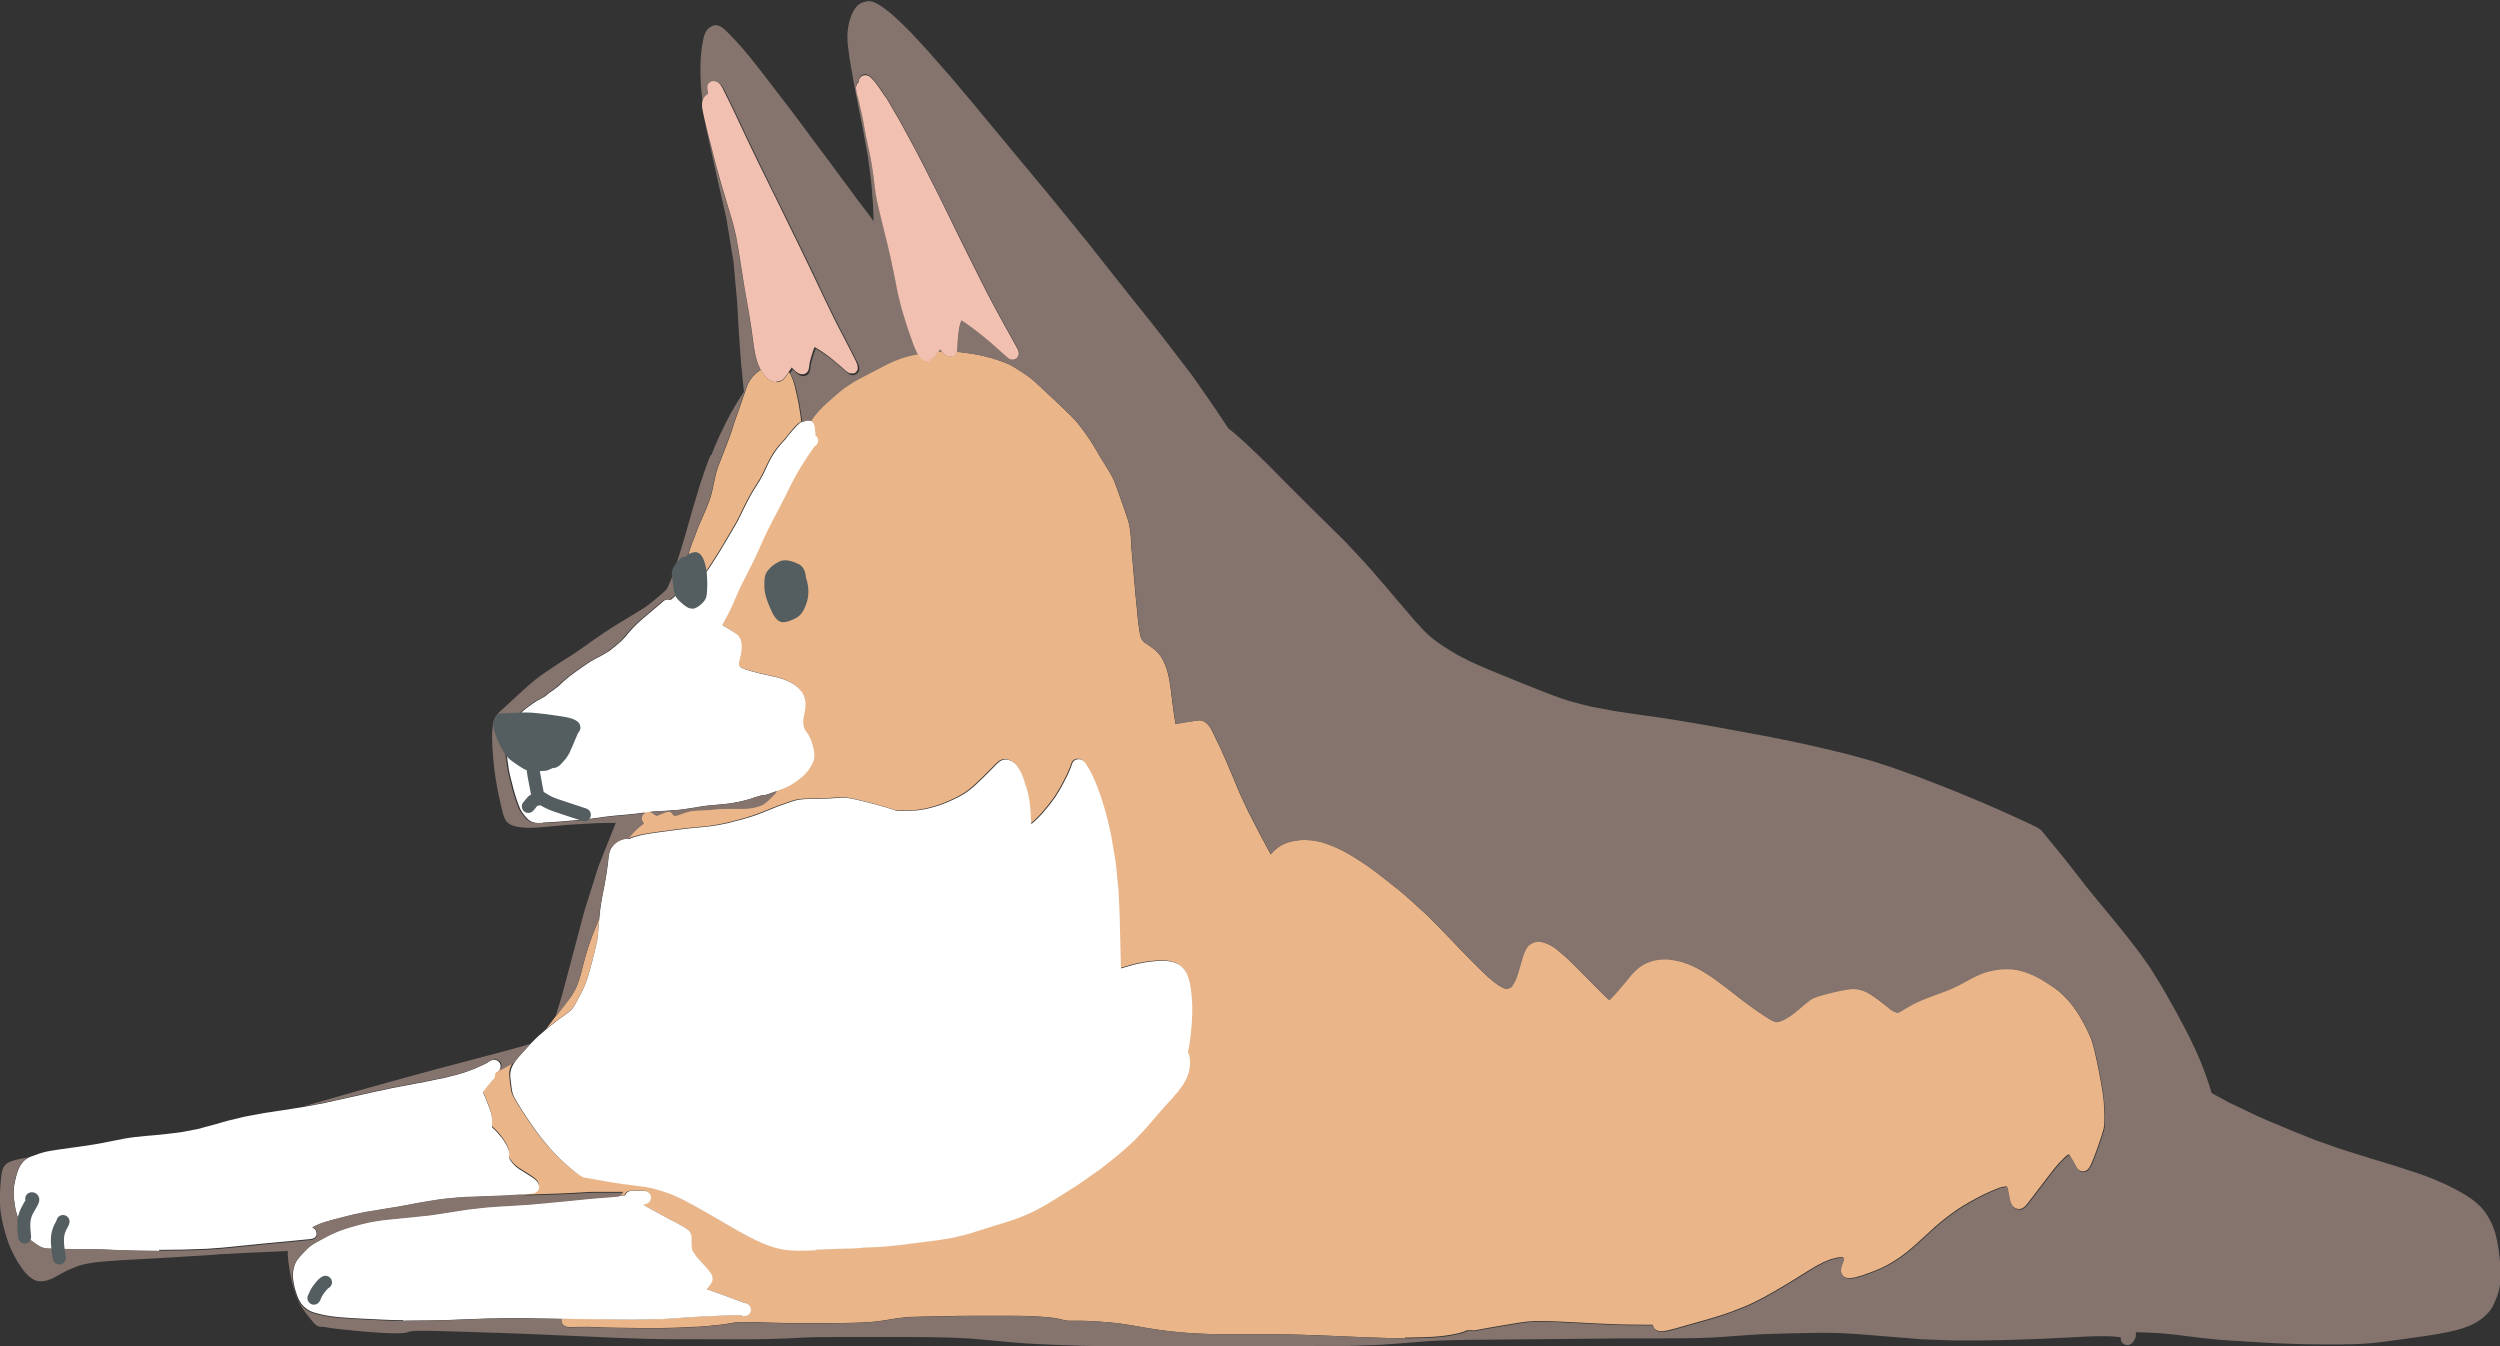
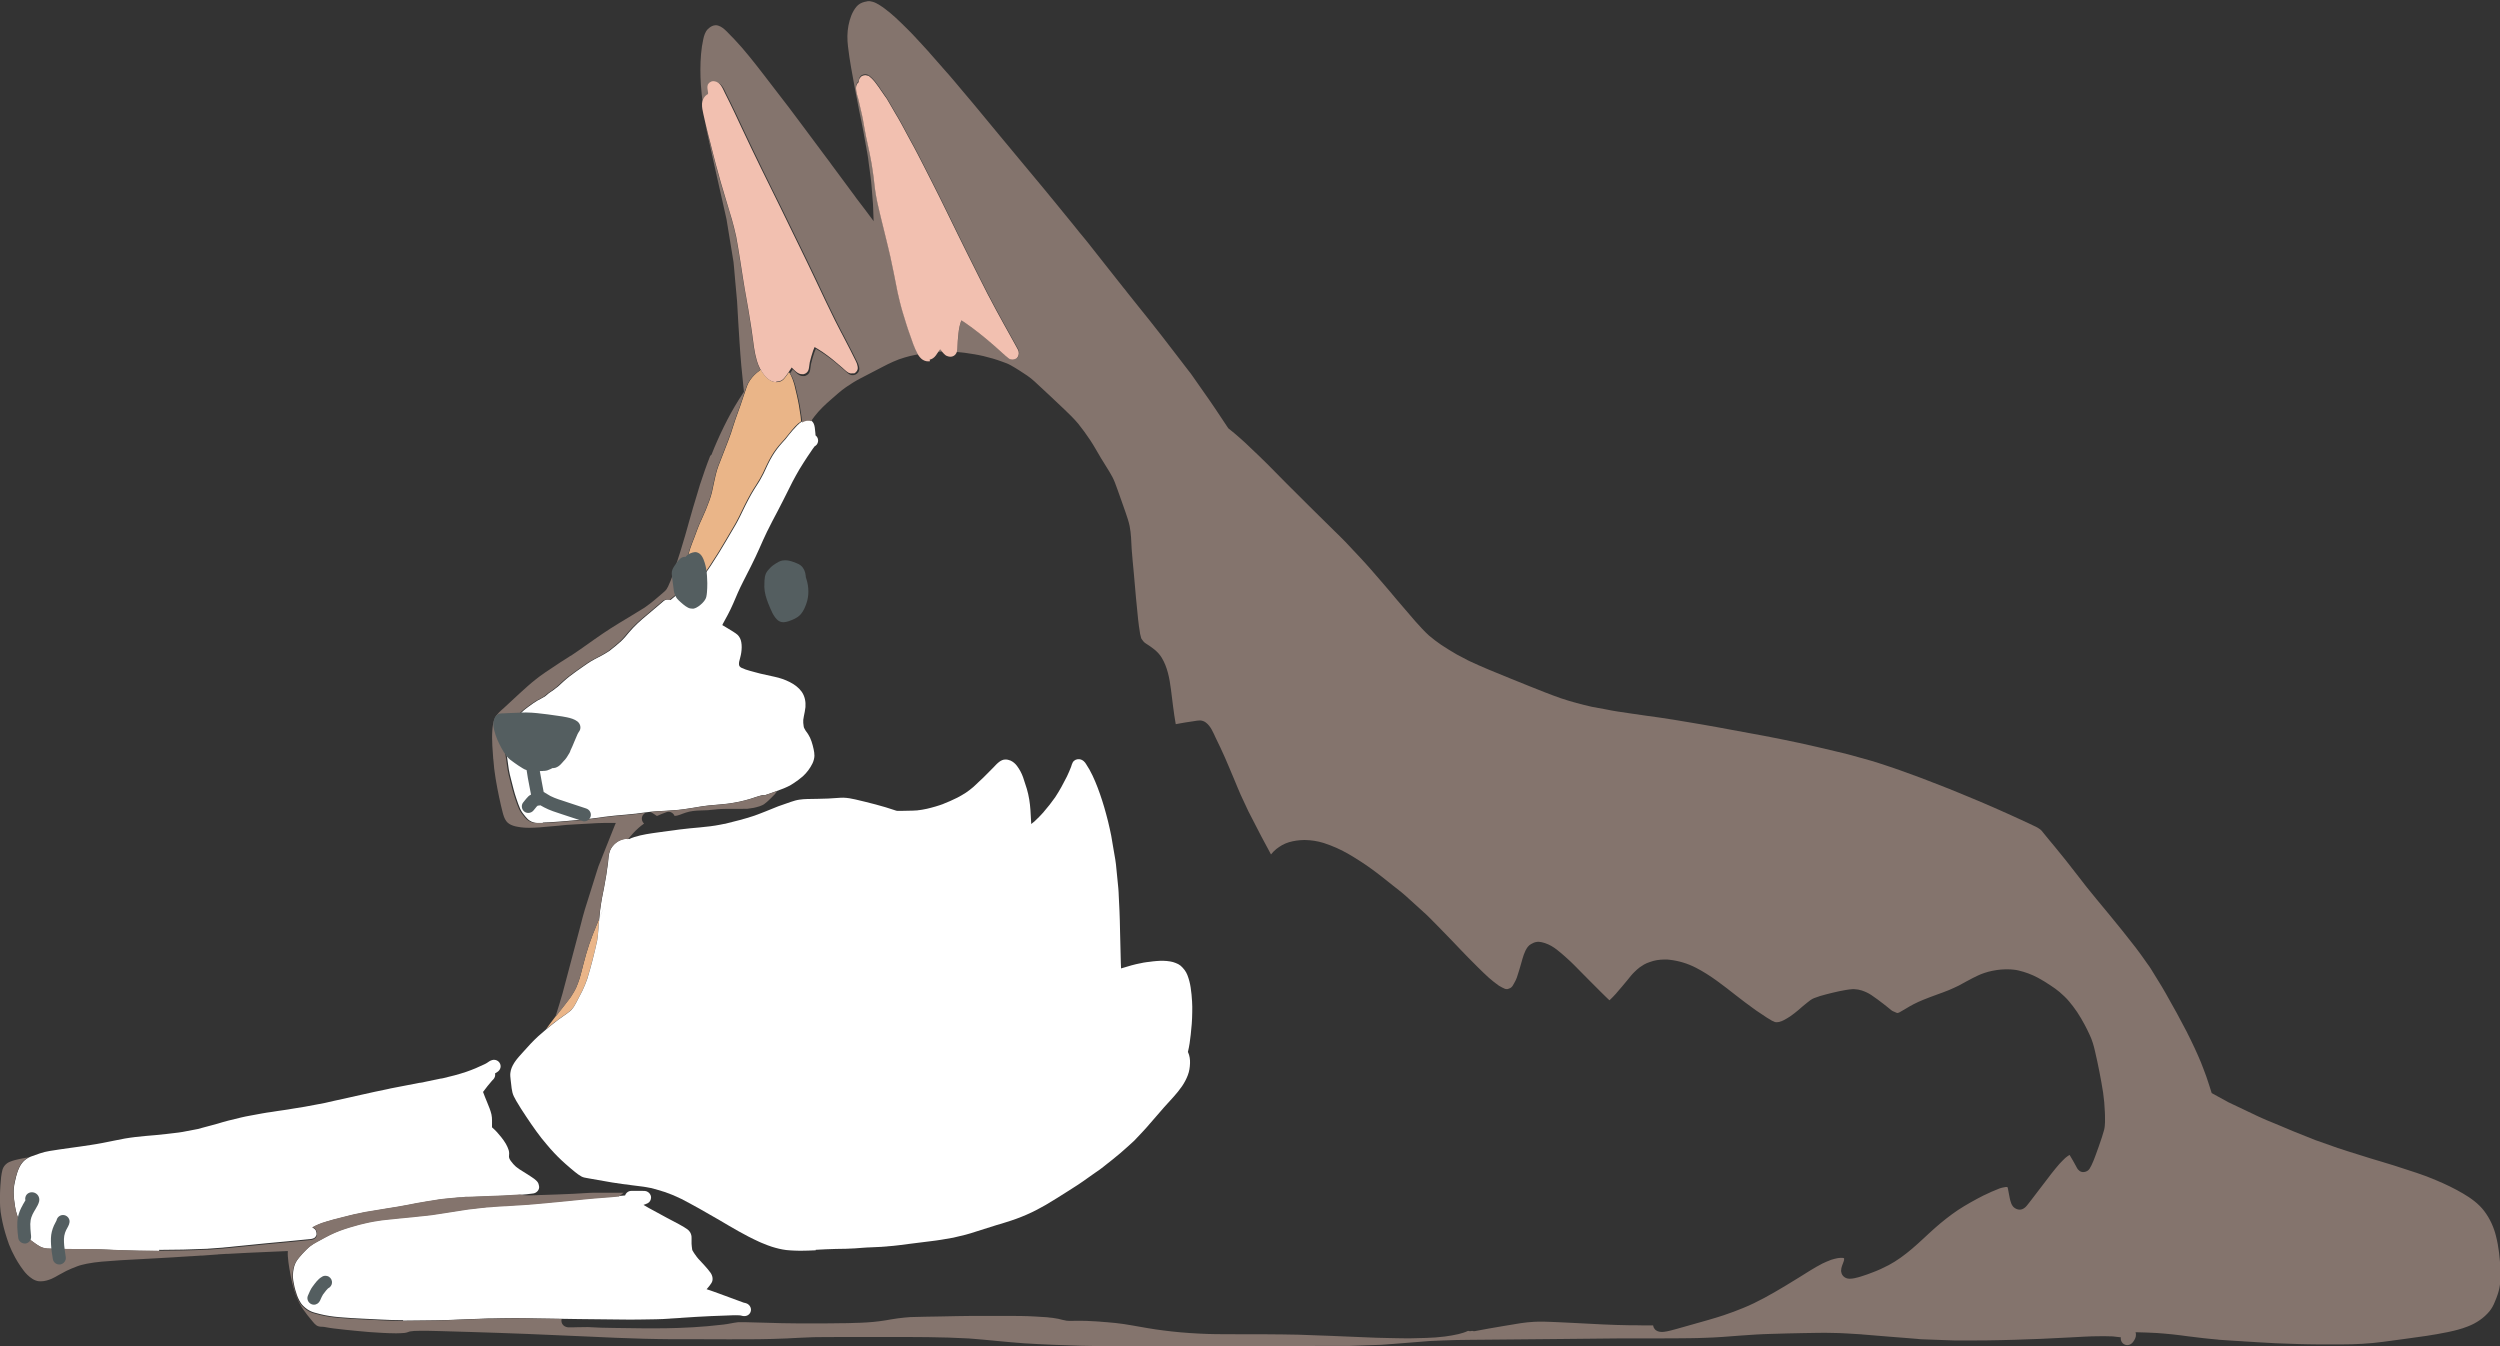
<svg xmlns="http://www.w3.org/2000/svg" id="_レイヤー_2" data-name="レイヤー 2" viewBox="0 0 317.83 171.15">
  <rect x="0" y="0" width="317.83" height="171.15" fill="#333333" stroke="none" />
  <defs>
    <style>
      .cls-1 {
        fill: #fff;
      }

      .cls-2 {
        fill: #545e60;
      }

      .cls-3 {
        fill: #f2c0b0;
      }

      .cls-4 {
        fill: #84746d;
      }

      .cls-5 {
        fill: #eab588;
      }
    </style>
  </defs>
  <g id="_レイヤー_1-2" data-name="レイヤー 1">
    <g>
-       <path class="cls-5" d="M178.65,170.14c-.76,0-1.52-.03-2.28-.04-.94-.02-1.87-.06-2.81-.09-2.83-.11-5.66-.26-8.49-.33-2.75-.07-5.49-.06-8.24-.06-1.46,0-2.93,0-4.39-.08-.79-.04-1.57-.09-2.35-.16-.73-.06-1.46-.15-2.19-.24-1.35-.16-2.7-.43-4.04-.65-.69-.12-1.37-.23-2.07-.3-.67-.07-1.34-.13-2.01-.17.04,0,.08,0,.11,0-.17-.01-.35-.02-.52-.03.04,0,.08,0,.11,0-.03,0-.07,0-.1,0-.02,0-.03,0-.04,0h0,0s-.01,0-.02,0h0s.04,0,.06,0c-.02,0-.04,0-.06,0,0,0,0,0,0,0,0,0,0,0,0,0,0,0,0,0-.01,0h0s0,0-.01,0c-.61-.04-1.23-.07-1.84-.08-.05,0-.09,0-.14,0h-.07c-.05,0-.1,0-.15,0-.03,0-.06,0-.09,0-.05,0-.09,0-.14,0-.04,0-.08,0-.12,0-.03,0-.05,0-.08,0-.04,0-.08,0-.12,0-.04,0-.09,0-.13,0-.02,0-.03,0-.05,0-.06,0-.12,0-.18,0-.02,0-.03,0-.05,0h-.08s-.08,0-.11,0c-.12,0-.24-.01-.36-.03-.37-.05-.71-.16-1.06-.24-.46-.09-.93-.15-1.4-.19.04,0,.08,0,.11,0-.53-.03-1.07-.06-1.6-.1,0,0,.01,0,.02,0-1.3-.08-2.6-.07-3.91-.08-.53,0-1.05,0-1.58,0-.12,0-.25,0-.37,0h-.13c-.29,0-.58,0-.87,0-.06,0-.11,0-.17,0-.12,0-.24,0-.36,0-.19,0-.39,0-.58,0-1.37,0-2.75.04-4.12.07-1.28.03-2.57.03-3.85.08-.53.04-1.06.09-1.59.16-.54.07-1.07.18-1.6.26-1.04.17-2.1.26-3.15.3-.22,0-.44.02-.66.02-.02,0-.04,0-.06,0-.53.02-1.07.03-1.6.04-.04,0-.07,0-.11,0-.3,0-.6,0-.9.01-.38,0-.76,0-1.14,0-.49,0-.97,0-1.46,0-.26,0-.52,0-.78,0-.46,0-.91,0-1.37,0-1.3,0-2.59-.05-3.89-.08-.64-.02-1.29-.04-1.93-.05-.11,0-.22,0-.33,0-.13,0-.26,0-.4-.01-.07,0-.14,0-.21,0-.04,0-.08,0-.12,0-.03,0-.06,0-.08,0-.01,0-.02,0-.03,0-.04,0-.09,0-.13,0h-.03s-.02,0-.03,0c-.07,0-.14,0-.21,0-.03,0-.05,0-.08,0-.63.07-1.24.22-1.87.3-.68.08-1.36.15-2.04.21-.38.03-.76.06-1.14.09-.02,0-.04,0-.05,0-.05,0-.1,0-.16.01-.04,0-.08,0-.12,0-.03,0-.06,0-.09,0-1.97.12-3.94.16-5.91.16,0,0-.02,0-.03,0-.01,0-.02,0-.03,0-.15,0-.3,0-.45,0-1.3-.01-2.6-.04-3.9-.05-1.11-.01-2.21-.04-3.32-.11-.46,0-.92.01-1.39.02-.07,0-.13,0-.2,0-.27,0-.53.02-.8,0-.02,0-.03,0-.05,0-.03,0-.06,0-.09,0-.29-.03-.57-.17-.72-.43,0,0,0-.02-.01-.03-.07-.13-.1-.27-.1-.41,0-.02,0-.03,0-.05,0-.01,0-.02,0-.03,0,0,0,0,0,0,0-.01,0-.02,0-.03,0,0,0,0,0,0,0-.01,0-.02,0-.03,0,0,0-.01,0-.02,0-.01,0-.02,0-.03.47,0,.94.01,1.42.02,1.94.03,3.87.05,5.81.06.34,0,.67,0,1.01.01.29,0,.59,0,.88,0h.21c.14,0,.27,0,.41,0,.16,0,.33,0,.49,0,1.18-.02,2.36-.02,3.54-.11-.04,0-.08,0-.11,0,.55-.03,1.1-.06,1.65-.1-.04,0-.08,0-.11,0,1.25-.08,2.51-.17,3.77-.22.62-.03,1.25-.05,1.87-.07.03,0,.05,0,.08,0,.16,0,.32-.01.48-.02.22,0,.43-.02.65-.02h.08c.15,0,.31,0,.46.01.05,0,.11.01.16.02.09.02.18.05.26.06.07.01.14.02.2.02.01,0,.02,0,.03,0,.32,0,.61-.18.75-.5.05-.11.07-.22.06-.33,0-.32-.2-.61-.51-.76-.13-.06-.27-.09-.42-.12-.03,0-.06-.02-.08-.03-1.04-.37-2.08-.78-3.12-1.15-.5-.18-1.01-.37-1.52-.53.08-.08.15-.16.22-.25-.02.02-.03.04-.05.06.16-.19.31-.38.45-.6.1-.16.15-.34.14-.52,0-.29-.11-.57-.28-.8-.46-.63-1.02-1.19-1.55-1.77-.14-.17-.28-.34-.4-.53,0,0,0,0,0,.01-.12-.18-.24-.35-.34-.54,0-.03-.02-.07-.03-.1-.04-.24-.06-.49-.08-.73,0-.12,0-.24,0-.37,0-.12,0-.24,0-.37,0-.02,0-.03,0-.05,0-.25-.06-.47-.19-.7-.18-.3-.5-.48-.79-.66-.43-.27-.89-.49-1.33-.73-.26-.14-.52-.27-.78-.41-.56-.3-1.13-.61-1.69-.92-.45-.24-.9-.48-1.33-.75.19-.06.37-.13.55-.22.26-.13.41-.44.41-.72,0-.34-.21-.62-.51-.76-.16-.07-.33-.08-.5-.08h-.48c-.34,0-.68,0-1.02,0-.37,0-.68.25-.79.58-.25.03-.5.05-.76.07.2-.17.41-.34.62-.5-.11,0-.22,0-.33,0-.65,0-1.31,0-1.96,0-.35,0-.69,0-1.04,0-.16,0-.33,0-.49,0-.19,0-.37.01-.56.02-.69.03-1.38.08-2.07.12-1.33.07-2.66.11-3.99.15-.36.01-.72.03-1.08.04-.04,0-.07,0-.11,0-.1,0-.2,0-.3,0,0,0-.01,0-.02,0-.15,0-.29,0-.44,0-.26,0-.54-.03-.8-.11h0c.58-.04,1.17-.08,1.74-.18.39-.06.73-.41.72-.81,0-.04,0-.08-.01-.13-.04-.19-.07-.35-.19-.51-.11-.15-.24-.26-.38-.37-.31-.23-.64-.44-.97-.65-.34-.21-.67-.42-1-.63-.14-.1-.27-.2-.41-.31-.11-.1-.21-.21-.32-.32-.11-.13-.22-.27-.33-.41-.05-.08-.1-.15-.14-.23-.02-.04-.04-.08-.05-.13,0-.02,0-.03-.01-.05,0-.03-.01-.05-.02-.08,0-.02,0-.03,0-.05v-.02c.01-.11.02-.23.02-.35,0-.15-.02-.3-.06-.45-.09-.29-.21-.55-.36-.81-.17-.3-.39-.59-.6-.86-.33-.43-.69-.82-1.09-1.17l-.03-.03s-.03-.02-.04-.03c0-.01,0-.02,0-.04,0-.07,0-.13,0-.2,0-.2,0-.4,0-.6,0-.27-.02-.53-.08-.8-.12-.52-.33-1.01-.53-1.5-.18-.44-.36-.87-.52-1.31,0-.02-.01-.03-.02-.05,0-.02.02-.03.03-.04.35-.48.74-.94,1.12-1.4.05-.05.1-.11.16-.16.19-.2.27-.46.23-.72.17-.11.34-.22.51-.33.59-.35,1.2-.66,1.8-.99-.24.38-.43.8-.48,1.26-.04.3.01.62.04.92.03.35.07.69.12,1.03.05.36.12.7.28,1.03.1.2.2.39.31.58.38.67.81,1.31,1.23,1.95.43.66.88,1.3,1.34,1.94.41.57.85,1.13,1.31,1.66.04.05.08.09.12.14,0,0,0,0-.01-.01.07.08.14.15.2.23-.01-.02-.03-.03-.04-.04.06.06.11.13.17.19-.02-.02-.03-.03-.05-.05.05.05.09.11.14.16-.02-.02-.03-.03-.04-.05.59.67,1.22,1.3,1.89,1.89.2.18.4.35.61.53.19.17.39.33.59.49.26.21.53.42.83.58.22.12.47.16.71.2.21.04.42.08.62.11.85.16,1.71.31,2.57.45.86.14,1.72.25,2.58.36.32.04.64.08.96.12.3.04.6.07.89.13h0s.06.01.09.02h0s.01,0,.02,0c.03,0,.06.01.09.02.07.02.15.03.22.04.02,0,.03,0,.05.01h0s.03,0,.04,0c.61.16,1.22.34,1.82.53.34.13.68.25,1.02.39.35.15.7.31,1.05.48,1.63.85,3.23,1.76,4.81,2.68.81.48,1.62.96,2.44,1.42.42.24.85.47,1.28.69.44.23.89.44,1.34.65.18.09.38.16.57.24.34.14.69.28,1.04.39.6.19,1.21.34,1.84.42.34.04.68.05,1.02.07.25.01.5.02.74.02.66,0,1.33-.03,1.99-.06.86-.04,1.71-.1,2.57-.11.86-.01,1.73-.02,2.59-.08-.02,0-.05,0-.07,0,.27-.02.54-.04.81-.06h-.01c.43-.03.85-.06,1.27-.07.44-.02.88-.03,1.31-.06-.04,0-.07,0-.11,0,.06,0,.11,0,.17-.01h0,0,0c.12,0,.23-.02.35-.02-.04,0-.07,0-.11,0,.12,0,.23-.02.35-.02-.04,0-.07,0-.11,0,.08,0,.16-.01.24-.02h0c.88-.06,1.76-.19,2.63-.3.91-.11,1.81-.22,2.72-.34.46-.06.93-.11,1.38-.19.5-.09,1.01-.17,1.51-.26.21-.04.42-.1.63-.15.31-.07.61-.15.92-.22.46-.11.91-.27,1.36-.41.88-.27,1.75-.56,2.63-.83.4-.12.8-.22,1.19-.36.43-.14.87-.27,1.29-.43.44-.17.88-.33,1.3-.52.45-.2.89-.4,1.32-.63.38-.21.77-.41,1.15-.63.47-.28.94-.56,1.4-.85.88-.54,1.73-1.1,2.6-1.65.23-.15.46-.3.68-.46.53-.38,1.06-.75,1.6-1.13.28-.19.57-.38.83-.59.44-.35.88-.7,1.33-1.05.7-.55,1.37-1.13,2.03-1.73.24-.21.47-.43.7-.64.16-.14.3-.32.45-.47.38-.4.76-.79,1.12-1.2.77-.89,1.54-1.77,2.31-2.66.77-.86,1.6-1.69,2.25-2.64.3-.44.55-.91.74-1.41.19-.49.26-1,.28-1.52.02-.45-.05-.96-.24-1.37-.01-.02-.02-.04-.03-.06.18-.73.28-1.47.36-2.22.05-.45.09-.91.13-1.36.05-.49.04-.99.06-1.49.02-.44,0-.89-.02-1.33-.03-.6-.09-1.2-.18-1.79-.08-.54-.22-1.09-.42-1.6-.18-.46-.49-.85-.86-1.18-.18-.15-.4-.26-.62-.34-.23-.1-.47-.16-.71-.2-.58-.1-1.17-.1-1.75-.05-.3.02-.59.06-.88.1-.24.03-.49.05-.73.1h0s0,0-.02,0h0s0,0,0,0h0s-.1.02-.15.03c.03,0,.07-.02.11-.02-.13.03-.25.06-.38.08-.02,0-.04,0-.06.01h0c-.05.01-.11.02-.16.03.03,0,.07-.02.11-.02-.16.03-.32.07-.47.1,0,0,.01,0,.02,0-.06.01-.13.03-.2.04.04,0,.07-.02.11-.02-.3.06-.59.16-.88.24-.3.09-.61.18-.91.27-.01-.23-.02-.47-.03-.7-.01-.4-.02-.8-.03-1.21-.03-.96-.05-1.92-.07-2.88-.02-.84-.03-1.68-.07-2.51-.03-.62-.06-1.23-.09-1.85-.02-.35-.02-.71-.06-1.06-.1-1.01-.2-2.02-.3-3.03-.02-.19-.05-.38-.08-.58-.1-.56-.19-1.13-.29-1.69-.08-.45-.16-.91-.23-1.36-.05-.28-.12-.56-.18-.85-.14-.65-.3-1.3-.48-1.95-.3-1.12-.65-2.22-1.06-3.3-.4-1.04-.86-2.1-1.49-3.03,0,0,.01.02.02.03-.09-.14-.18-.28-.32-.39-.17-.14-.34-.22-.56-.24-.33-.03-.65.11-.82.4-.1.17-.15.37-.21.56-.16.42-.34.83-.53,1.23-.45.9-.93,1.79-1.49,2.64-.46.66-.96,1.29-1.49,1.9,0,0,.01-.01.02-.02-.02.02-.03.03-.04.05h0c-.36.4-.73.78-1.12,1.14-.14.12-.28.23-.42.34,0-.12-.01-.23-.02-.35-.02-.47-.05-.94-.08-1.41-.06-.91-.2-1.83-.46-2.71-.15-.5-.31-.99-.48-1.48-.18-.51-.45-1.01-.78-1.45-.22-.29-.49-.52-.82-.67-.21-.09-.45-.14-.67-.13-.27,0-.5.12-.71.26-.3.21-.56.51-.81.77-.82.85-1.66,1.67-2.53,2.46-.3.26-.61.49-.94.72-.35.23-.72.44-1.1.64-.6.3-1.21.57-1.83.81.03-.01.07-.02.1-.03-.34.12-.68.24-1.03.34-.36.11-.73.2-1.1.29-.21.04-.41.08-.62.12-.2.04-.42.05-.62.08.04,0,.07,0,.11,0-.44.03-.88.05-1.32.05-.43,0-.85.03-1.28.02-.05,0-.09-.01-.14-.02-.03,0-.07-.02-.1-.03-1.68-.58-3.41-1-5.14-1.41-.5-.12-1-.2-1.51-.22-.23-.01-.47.02-.7.03-.42.03-.83.06-1.25.08-.89.04-1.78.04-2.67.06-.32,0-.64.04-.96.08-.38.05-.73.16-1.09.28-.54.18-1.09.37-1.63.57-.54.21-1.08.43-1.61.65-.53.22-1.06.41-1.6.6-1.13.37-2.28.66-3.43.94.03,0,.07-.02.11-.02-.09.02-.19.04-.28.06h0s-.03,0-.04,0h0s-.04,0-.06.01c0,0,0,0,0,0-.14.03-.29.06-.44.09-1.7.34-3.44.38-5.15.61-.91.13-1.83.24-2.74.37-1.01.14-2.05.28-3.03.59-.22.07-.46.16-.68.27-.03-.02-.07-.03-.11-.04.41-.5.84-.99,1.33-1.42.23-.2.47-.39.72-.57-.28-.26-.37-.69-.17-1.04.08-.14.2-.25.34-.32.1-.01.19-.02.29-.04.1-.01.19-.02.29-.03.07.02.14.05.21.09.14.09.28.17.42.27.05.04.11.08.16.12.03,0,.07,0,.1.01.39-.18.8-.34,1.21-.48.4-.14.84.12.99.49.1,0,.21-.02.31-.04.11-.03.23-.06.34-.1.26-.09.51-.19.77-.28.29-.09.58-.16.88-.2.65-.09,1.31-.07,1.96-.11.38-.04.77-.09,1.16-.11-.04,0-.08,0-.11,0,.23-.02.47-.03.7-.05-.04,0-.08,0-.11,0,.55-.04,1.11-.03,1.67-.02.57,0,1.13,0,1.7-.01.28-.03.55-.06.82-.12.25-.06.5-.12.74-.2.13-.05.25-.1.37-.15.06-.03.13-.07.19-.11.12-.09.23-.18.35-.28h0s.05-.05.08-.07c0,0-.02.01-.02.02.34-.31.69-.63,1-.97-.02.03-.05.05-.07.08.08-.09.15-.18.22-.28.04-.06.09-.13.13-.19.19-.07.37-.14.56-.21.53-.2,1.04-.43,1.5-.75.4-.27.79-.54,1.15-.86.52-.47.93-1.02,1.24-1.65.14-.29.24-.65.25-.97v-.05c0-.27-.04-.52-.1-.78-.07-.34-.16-.67-.27-1-.11-.33-.25-.64-.44-.93-.09-.15-.2-.28-.3-.42-.07-.11-.13-.22-.19-.34-.01-.03-.03-.06-.04-.1-.02-.06-.03-.12-.04-.18,0,.04.02.07.02.11-.02-.16-.05-.33-.06-.5,0-.05,0-.1,0-.14,0-.08,0-.16,0-.24.02-.18.05-.36.09-.54,0,.04-.02.07-.02.11.08-.4.17-.79.21-1.2,0-.09.01-.17.01-.26,0-.6-.14-1.19-.49-1.69-.39-.54-.93-.93-1.52-1.23-.61-.31-1.27-.53-1.93-.67-.6-.13-1.2-.27-1.8-.4-.23-.05-.45-.12-.68-.18-.44-.12-.88-.23-1.31-.38.03.01.07.02.1.03-.17-.06-.34-.13-.51-.21-.03-.02-.06-.03-.09-.05-.03-.02-.06-.04-.08-.07-.02-.02-.04-.04-.06-.06-.01-.02-.02-.03-.03-.04,0,0,0-.02-.01-.02,0-.02-.02-.04-.02-.06,0-.02-.01-.04-.02-.06,0-.03,0-.05-.01-.08v-.04s0-.08,0-.13c0-.05.01-.11.02-.16.09-.4.22-.78.27-1.18.03-.23.05-.46.05-.7,0-.21-.02-.41-.05-.61-.06-.35-.21-.68-.47-.93-.14-.13-.31-.24-.48-.35-.47-.31-.97-.59-1.46-.89.03-.06.05-.12.08-.18.2-.38.42-.76.62-1.14.24-.45.46-.92.67-1.39.21-.48.41-.96.62-1.44.19-.43.4-.86.61-1.28,0,0,0-.02.01-.02,0,0,0,0,0,0h0c.11-.21.21-.42.32-.63,0,0,0,0,0,0,.13-.26.27-.52.4-.79t0,0s.01-.02.02-.03c.01-.02.02-.04.03-.06h0c.14-.28.28-.56.42-.84-.02.03-.03.06-.05.1.34-.68.67-1.38.98-2.08.32-.72.64-1.46.99-2.17,0,0,0,0,0,0,0-.02.02-.03.03-.05,0-.02.02-.03.02-.05,0,0,0,0,0,.01.19-.39.39-.78.59-1.17.45-.86.91-1.71,1.34-2.57.43-.86.86-1.72,1.29-2.57-.02.03-.03.06-.05.1.28-.51.55-1.03.85-1.53.34-.55.68-1.1,1.04-1.64-.01.02-.03.04-.04.06.15-.22.3-.44.45-.66.16-.23.31-.48.49-.7.11-.06.2-.13.28-.23.11-.15.18-.33.17-.51,0-.07-.01-.14-.03-.21-.05-.18-.16-.33-.3-.44,0-.16-.02-.33-.04-.49-.03-.32-.05-.68-.18-.98,0-.01-.01-.02-.02-.03,0,0,0-.01,0-.02,0,0,0-.01,0-.02,0,0,0-.01,0-.02,0,0,0,0,0-.01,0,0,0-.01-.01-.02,0,0,0,0,0-.01,0,0,0-.01-.01-.02,0,0,0,0,0-.01,0,0,0-.01-.01-.02,0,0,0,0,0-.01,0,0,0-.01-.01-.02,0,0,0,0,0-.01,0,0,0-.01-.02-.02,0,0,0,0,0-.01,0,0,0-.01-.01-.02,0,0,0,0-.01-.01,0,0,0-.01-.02-.02,0,0,0,0,0-.01,0,0-.01-.01-.02-.02,0,0,0,0-.01-.01,0,0-.01,0-.02-.01,0,0,0,0-.01,0,0,0,0,0-.02-.01,0,0,0,0-.01-.01,0,0-.01,0-.02-.01,0,0,0,0-.01,0,0,0-.01,0-.02-.01,0,0,0,0,0,0,0,0-.02-.01-.02-.02h0s-.02-.01-.02-.02c.15-.22.3-.44.46-.65.6-.77,1.3-1.44,2.04-2.08.63-.54,1.26-1.12,1.94-1.6.58-.4,1.18-.78,1.8-1.1.91-.48,1.83-.95,2.75-1.43.94-.49,1.89-.96,2.92-1.25.22-.06.44-.13.66-.18.22-.05.43-.09.65-.14.14-.03.27-.05.42-.08.2.31.47.6.83.72.14.05.28.07.42.07.08,0,.15,0,.23-.02.25-.04.45-.18.63-.35.14-.13.24-.3.34-.46-.02.03-.04.06-.06.09.06-.09.13-.18.19-.27.16,0,.31,0,.47-.01.02.02.03.04.05.06.12.14.23.27.37.38.12.1.28.15.44.19.46.1.86-.13,1.02-.57.34.03.68.06,1.02.11.78.1,1.57.22,2.34.41.81.19,1.6.42,2.38.71.37.13.73.26,1.08.45.4.22.79.46,1.18.71.65.42,1.3.84,1.87,1.36.67.61,1.33,1.24,1.99,1.85.61.57,1.22,1.14,1.82,1.72.31.29.61.59.91.89.29.3.58.6.84.92.54.68,1.05,1.38,1.53,2.1.49.73.91,1.51,1.36,2.27.48.8,1.02,1.57,1.45,2.4.24.45.42.95.59,1.44.07.2.14.41.22.61.14.38.28.77.41,1.16.15.44.31.87.46,1.31.19.56.4,1.12.51,1.71.19.97.21,1.95.26,2.94.08.98.17,1.95.26,2.93.1,1.06.19,2.12.28,3.18.08.92.17,1.83.27,2.75.06.61.14,1.21.25,1.82,0,0,0,0,0-.01,0,0,0,.02,0,.02h0s0,0,0,0h0s0,0,0,0h0s0,0,0,0h0s0,0,0,.02c0,.02,0,.03,0,.05,0-.02,0-.03,0-.04.04.2.09.4.15.61.03.06.07.11.11.17.06.09.12.17.19.25.04.04.08.08.11.11.04.03.08.06.13.1.78.49,1.57,1.02,2.06,1.83.74,1.21,1,2.64,1.18,4.03.19,1.45.34,2.92.6,4.36,0,.02.01.05.02.07.41-.06.82-.15,1.23-.22.4-.06.79-.13,1.19-.18.19-.02.39-.07.59-.07h.04s0,0,0,0c.02,0,.04,0,.06,0,0,0,0,0,0,0,.01,0,.02,0,.03,0,.24.03.48.12.67.27.62.47.92,1.26,1.24,1.94.41.81.8,1.63,1.16,2.47.16.37.32.74.48,1.12.26.61.51,1.22.77,1.83.26.62.5,1.25.78,1.85.32.69.65,1.39.97,2.08-.02-.03-.03-.06-.05-.1.55,1.08,1.11,2.16,1.67,3.24.41.78.83,1.56,1.25,2.33.21-.25.43-.5.68-.69.45-.36.98-.67,1.54-.84.04-.01.07-.02.11-.03.59-.17,1.2-.25,1.82-.26.01,0,.03,0,.04,0,.27,0,.53,0,.8.03,0,0,0,0,0,0,.02,0,.04,0,.07,0,0,0,.01,0,.02,0,.02,0,.03,0,.05,0,.01,0,.02,0,.03,0,.01,0,.02,0,.03,0,.02,0,.03,0,.05,0,0,0,0,0,.01,0,.26.03.53.08.79.14,0,0,0,0,0,0,.02,0,.04,0,.06.01,0,0,.01,0,.02,0,.02,0,.03,0,.05.01.01,0,.03,0,.04.01,0,0,.02,0,.03,0,.17.04.33.09.49.14.01,0,.02,0,.03.01,1.1.35,2.14.83,3.14,1.41.98.57,1.93,1.19,2.85,1.85.93.67,1.81,1.39,2.71,2.1.58.46,1.16.9,1.71,1.39.86.78,1.72,1.56,2.58,2.34.18.16.34.33.51.5.42.43.84.85,1.26,1.28.55.56,1.09,1.11,1.63,1.68.62.65,1.24,1.32,1.88,1.96.88.88,1.75,1.78,2.68,2.62.4.35.82.69,1.26.99.14.08.29.17.43.24-.03-.02-.06-.03-.1-.05.13.07.27.13.41.19.04.01.08.02.12.03.03,0,.06,0,.09.01.03,0,.05,0,.08,0,.05-.01.1-.02.14-.03-.03.01-.07.02-.1.03.14-.04.29-.1.42-.17h0s-.04.02-.06.03c.03-.02.06-.04.1-.06.03-.02.05-.05.08-.07.03-.03.06-.07.09-.1.15-.24.28-.48.41-.73.06-.12.11-.25.16-.38.21-.61.37-1.23.56-1.84.21-.7.38-1.45.82-2.04.1-.14.27-.27.42-.36.1-.06.2-.11.31-.16.1-.04.21-.07.32-.1,0,0,.02,0,.03,0,.06-.01.12-.02.17-.03.03,0,.05,0,.08,0,0,0,0,0,0,0,.03,0,.05,0,.08,0,0,0,0,0,0,0,.17,0,.35.04.52.09,0,0,.01,0,.02,0,0,0,.01,0,.02,0,.07.02.14.04.21.07,0,0,0,0,.01,0,.01,0,.02,0,.03.01,1.06.35,1.88,1.14,2.71,1.87.71.63,1.37,1.32,2.04,2,.34.35.69.69,1.03,1.04.4.4.81.81,1.21,1.21.38.38.77.77,1.16,1.13.02-.02.04-.03.07-.05.29-.27.57-.56.83-.86h0s0-.01.01-.02c0,0,0,0,0,0,0,0,0,0,0,0h0c.46-.53.92-1.07,1.37-1.62.29-.35.56-.72.89-1.03.22-.21.45-.43.69-.61.18-.13.34-.24.54-.35.22-.13.47-.23.71-.31.3-.1.62-.2.93-.25.11-.02.22-.03.33-.04.33-.03.66-.04.98-.03.1,0,.19.01.29.02,1.17.13,2.3.48,3.35,1.01,1.86.95,3.49,2.26,5.13,3.54.37.29.74.59,1.12.86.47.34.93.68,1.39,1.02h0c.26.18.52.35.78.52.42.28.83.57,1.28.81-.01,0-.03-.01-.04-.02.13.06.26.12.39.17.05.01.1.02.15.03.05,0,.09,0,.14,0,.08-.01.15-.02.23-.03.15-.03.3-.08.45-.14-.03.01-.07.02-.1.04.08-.04.16-.07.23-.11.29-.15.56-.31.84-.49.35-.25.7-.51,1.04-.8.38-.33.75-.65,1.14-.96.27-.22.54-.44.87-.57.51-.21,1.03-.37,1.57-.49.54-.13,1.08-.28,1.63-.39.55-.11,1.1-.22,1.67-.26.08,0,.16,0,.24,0,0,0,0,0,.01,0,.22,0,.45.03.67.09,0,0,0,0,0,0,.02,0,.04,0,.06.01,0,0,0,0,0,0,.02,0,.04.01.06.02,0,0,0,0,0,0,.06.02.12.03.17.05.44.14.84.33,1.22.59.53.35,1.03.73,1.53,1.12.34.26.67.54,1.01.81.05.03.1.06.16.1.16.08.31.14.48.21.03.01.07.02.11.03,0,0,.01,0,.02,0,.04-.01.08-.02.12-.03.05-.02.11-.05.16-.07.59-.32,1.15-.7,1.75-1.01.41-.21.82-.4,1.25-.57.58-.24,1.17-.46,1.76-.67.5-.18,1-.36,1.49-.56.43-.18.85-.38,1.27-.58.59-.32,1.17-.65,1.76-.95.48-.24.96-.48,1.48-.65.68-.22,1.37-.36,2.08-.43.03,0,.05,0,.08,0,.16-.01.32-.02.48-.03.03,0,.06,0,.09,0,.04,0,.09,0,.13,0h.07c.47,0,.94.05,1.39.14.87.19,1.7.51,2.49.93.55.29,1.06.61,1.58.96.4.27.81.54,1.18.86.42.37.82.75,1.19,1.17.37.43.71.88,1.03,1.36.36.52.66,1.07.96,1.62.22.41.42.83.62,1.25.32.66.52,1.37.69,2.08.41,1.76.76,3.53,1.04,5.31.13.81.19,1.63.22,2.44.02.44.03.88.01,1.31,0,.33-.03.65-.11.97-.08.31-.17.61-.27.91-.27.81-.54,1.62-.85,2.42-.15.4-.31.8-.49,1.18-.07.14-.14.28-.23.42-.12.18-.27.3-.47.38-.04.02-.08.03-.12.04,0,0,0,0,0,0-.01,0-.02,0-.04,0,0,0,0,0,0,0-.09.02-.18.02-.27,0,0,0-.01,0-.02,0-.14-.02-.27-.07-.38-.16,0,0,0,0,0,0,0,0-.01-.01-.02-.02,0,0,0,0-.01,0,0,0-.01,0-.02-.01,0,0-.02-.02-.03-.03-.07-.08-.16-.16-.21-.25-.08-.15-.16-.31-.25-.46-.09-.16-.17-.32-.26-.47-.14-.25-.28-.5-.43-.73h0s-.02-.02-.02-.03c-.03.01-.05.03-.08.04-.07.04-.14.08-.2.13-.12.08-.23.17-.33.27.03-.02.05-.05.08-.07-.26.25-.51.5-.76.77.02-.02.03-.03.04-.05-.73.83-1.4,1.73-2.07,2.61-.51.66-1.01,1.33-1.52,1.99-.12.15-.23.3-.35.45-.16.2-.31.42-.52.58-.18.14-.39.24-.62.24s-.43-.07-.62-.19c-.45-.27-.59-.89-.68-1.37-.07-.37-.14-.74-.21-1.11-.01-.05-.02-.1-.04-.14,0,.01,0,.02.01.03,0-.02-.02-.05-.03-.07h0s-.01,0-.02-.01c0,0,0,0,0,0-.02,0-.04,0-.06-.01-.04,0-.09,0-.13,0-.15.02-.31.05-.46.08.03,0,.07-.02.11-.02-.15.03-.3.07-.44.12-.68.26-1.35.56-2.01.88h0s-.02,0-.03.01c0,0-.02,0-.02.01-1.11.56-2.2,1.17-3.24,1.85-1.01.69-1.96,1.44-2.89,2.25-.99.89-1.94,1.82-2.95,2.68-.92.78-1.91,1.51-2.97,2.08-.67.36-1.36.67-2.07.93-.47.18-.94.35-1.42.5-.21.06-.43.13-.65.18-.25.06-.5.1-.75.11,0,0-.01,0-.02,0-.03,0-.06,0-.1,0-.48-.01-.93-.36-1-.85,0-.05-.01-.09-.01-.14-.02-.39.15-.76.29-1.13,0,0,0,0,0,0,0-.01,0-.02.01-.03,0-.01,0-.02.01-.04,0,0,0,.02,0,.03.03-.08.05-.16.07-.24v-.16s0-.04,0-.05c0,0-.02,0-.02-.01-.04,0-.07-.02-.11-.03-.05,0-.09,0-.13-.01h-.23s.08,0,.11,0c-.17,0-.33.02-.49.05-.26.06-.51.12-.77.2-.38.14-.75.3-1.12.47.03-.02.06-.03.1-.05-1.07.54-2.07,1.19-3.08,1.82-.55.34-1.1.68-1.65,1.01-.9.54-1.8,1.07-2.73,1.57-.87.47-1.76.91-2.68,1.28-.82.34-1.65.65-2.49.93-1.32.44-2.67.8-4,1.18-.7.2-1.39.4-2.09.59-.52.14-1.04.28-1.57.35-.07,0-.14.01-.22.01-.34,0-.7-.1-.91-.37-.1-.14-.17-.3-.2-.46-.37,0-.74,0-1.11,0-.61,0-1.22-.01-1.82-.02-1.17-.01-2.35-.05-3.52-.11-1.18-.05-2.35-.11-3.53-.18-.61-.03-1.23-.06-1.84-.09-.61-.03-1.23-.06-1.84-.07-.09,0-.17,0-.26,0h-.12c-.17,0-.34,0-.51,0,0,0-.01,0-.02,0,0,0-.02,0-.03,0-.03,0-.06,0-.09,0-.01,0-.02,0-.03,0-.03,0-.06,0-.09,0-.02,0-.04,0-.06,0-.01,0-.03,0-.04,0-.07,0-.14,0-.21.01h0c-.56.04-1.13.08-1.69.17-.28.05-.56.09-.84.14-.48.08-.97.15-1.45.24-1.18.2-2.36.4-3.54.63,0,0-.02,0-.03,0,0,0-.01,0-.02,0,0,0-.01,0-.02,0,0,0,0,0,0,0-.02,0-.03,0-.05,0h-.01c-.08,0-.16-.02-.24-.04-.08.03-.16.04-.25.04s-.18-.02-.26-.04c-.38.18-.8.32-1.21.41-.58.13-1.16.24-1.75.31-.79.1-1.58.16-2.37.18-.67.02-1.33.03-2,.05-.21,0-.43,0-.65,0Z" />
      <path class="cls-5" d="M70.6,129.9c.33-.26.67-.5,1.01-.74.3-.21.61-.42.89-.66.06-.06.12-.11.18-.17.1-.12.2-.25.29-.38.2-.32.36-.66.54-.99.18-.35.37-.71.55-1.06.23-.49.42-.98.6-1.49.25-.8.47-1.61.68-2.43.21-.81.42-1.62.58-2.44,0,.04-.02.08-.02.11.04-.24.08-.48.1-.72.03-.3.05-.61.08-.91.04-.41.07-.82.1-1.23-.1.26-.21.51-.32.77-.34.82-.67,1.63-.95,2.47-.27.81-.51,1.63-.72,2.46-.11.45-.23.91-.35,1.36-.1.38-.22.76-.36,1.13-.08.2-.16.39-.24.59,0-.01.01-.02.02-.03-.1.19-.19.38-.3.56-.13.22-.26.43-.4.64-.84,1.14-1.76,2.23-2.6,3.36-.18.24-.35.48-.53.72.38-.32.76-.62,1.15-.93Z" />
      <path class="cls-5" d="M87.24,74.67s.07-.04.1-.06c0,0,.01,0,.02,0,.03-.02.06-.04.09-.05.13-.08.25-.16.38-.24.2-.13.39-.26.59-.38.18-.11.37-.22.55-.34.04-.03.07-.05.11-.08.05-.05.09-.1.13-.14-.02.03-.05.05-.07.08.32-.39.6-.81.89-1.23h0c.1-.15.21-.31.31-.46,0,.01-.02.03-.03.04.68-1.02,1.32-2.07,1.94-3.13.3-.51.6-1.01.89-1.52.15-.26.31-.51.45-.78.12-.23.24-.46.36-.69.24-.5.48-.99.72-1.48.24-.49.51-.97.77-1.45.23-.42.51-.82.76-1.23.13-.22.27-.43.4-.66.12-.23.24-.46.37-.69.36-.76.7-1.54,1.14-2.27.35-.59.76-1.12,1.22-1.63.15-.16.3-.33.45-.5.3-.37.6-.75.91-1.12.12-.14.24-.28.37-.42l.03-.03s0,0,0,0c.23-.25.48-.47.76-.65-.02-.22-.05-.44-.07-.66-.06-.45-.14-.91-.21-1.36-.07-.41-.16-.82-.25-1.23-.1-.45-.21-.9-.32-1.35-.06-.25-.16-.51-.24-.75-.11-.32-.26-.62-.46-.89-.07.1-.13.19-.2.29-.26.35-.52.79-.96.91-.15.04-.29.06-.44.06-.19,0-.37-.03-.56-.11-.33-.14-.63-.39-.87-.67-.21-.24-.39-.51-.55-.79-.06.04-.11.08-.17.12-.45.32-.86.73-1.18,1.19-.34.48-.5,1.04-.68,1.59-.19.57-.38,1.14-.58,1.71-.2.56-.41,1.13-.61,1.7-.2.57-.37,1.16-.56,1.73.01-.03.02-.07.04-.1-.51,1.44-1.1,2.85-1.64,4.28-.27.71-.42,1.45-.58,2.19-.08.39-.17.78-.25,1.17-.08.34-.19.66-.3.99-.29.82-.62,1.62-.99,2.41-.38.78-.66,1.58-.96,2.39-.15.42-.34.82-.47,1.24-.13.39-.24.79-.35,1.19-.14.49-.32.97-.42,1.47-.11.53-.08,1.1-.08,1.65,0,.32,0,.64,0,.96.1-.07.21-.13.31-.2Z" />
      <path class="cls-1" d="M68.95,104.57c1.14-.02,2.28-.14,3.41-.22-.04,0-.07,0-.11,0,.21-.01.42-.03.63-.05.89-.06,1.79-.16,2.68-.28.87-.12,1.74-.25,2.61-.33.89-.08,1.79-.15,2.68-.25.41-.05.81-.11,1.21-.16.45-.06.91-.11,1.36-.14.94-.04,1.87-.1,2.81-.18.84-.08,1.67-.24,2.5-.37.48-.08.95-.15,1.44-.2.46-.05.92-.08,1.38-.12.19-.02.37-.04.56-.06.21-.02.42-.03.63-.07.45-.08.91-.13,1.35-.24.35-.09.71-.18,1.06-.27.3-.08.6-.19.9-.29.3-.09.59-.19.9-.26.06.01.11.02.17.02.08,0,.15-.01.22-.04.1-.03.2-.07.29-.1h0c.59-.2,1.18-.41,1.77-.64.53-.2,1.04-.43,1.5-.75.4-.27.79-.54,1.15-.86.52-.47.93-1.02,1.24-1.65.14-.29.24-.65.25-.97,0-.29-.04-.56-.1-.83-.07-.34-.16-.67-.27-1-.11-.33-.25-.64-.44-.93-.09-.15-.2-.28-.3-.42-.07-.11-.13-.22-.19-.34-.01-.03-.03-.06-.04-.1-.02-.06-.03-.12-.04-.18,0,.04.02.07.02.11-.02-.16-.05-.33-.06-.5,0-.13,0-.26,0-.38.02-.18.05-.36.09-.54,0,.04-.02.07-.02.11.08-.4.17-.79.21-1.2.05-.69-.08-1.38-.48-1.95-.39-.54-.93-.93-1.52-1.23-.61-.31-1.27-.53-1.93-.67-.6-.13-1.2-.27-1.8-.4-.23-.05-.45-.12-.68-.18-.44-.12-.88-.23-1.31-.38.03.01.07.02.1.03-.17-.06-.34-.13-.51-.21-.03-.02-.06-.03-.09-.05-.03-.02-.06-.04-.08-.07-.02-.02-.04-.04-.06-.06-.01-.02-.02-.03-.03-.04,0,0,0-.02-.01-.02,0-.02-.02-.04-.02-.06,0-.02-.01-.04-.02-.06,0-.03,0-.05-.01-.08,0-.06,0-.11,0-.17,0-.05.01-.11.02-.16.09-.4.22-.78.27-1.18.06-.43.08-.88,0-1.31-.06-.35-.21-.68-.47-.93-.14-.13-.31-.24-.48-.35-.47-.31-.97-.59-1.46-.89.03-.06.05-.12.08-.18.2-.38.42-.76.62-1.14.24-.45.46-.92.67-1.39.21-.48.41-.96.62-1.44.19-.43.4-.86.61-1.28,0,0,0-.02.01-.02,0,0,0,0,0,0h0c.11-.21.21-.42.32-.63,0,0,0,0,0,0,.13-.26.27-.52.4-.79t0,0s.01-.02.02-.03c.01-.02.02-.04.03-.06h0c.14-.28.28-.56.42-.84-.02.03-.03.06-.05.1.34-.68.67-1.38.98-2.08.32-.72.64-1.46.99-2.17,0,0,0,0,0,0,0-.02.02-.03.03-.05,0-.02.02-.03.02-.05,0,0,0,0,0,.01.19-.39.39-.78.59-1.17.45-.86.91-1.71,1.34-2.57.43-.86.86-1.72,1.29-2.57-.02.03-.03.06-.05.1.28-.51.55-1.03.85-1.53.34-.55.68-1.1,1.04-1.64-.01.02-.03.04-.04.06.15-.22.3-.44.45-.66.16-.23.31-.48.49-.7.11-.06.2-.13.28-.23.16-.21.21-.48.14-.73-.05-.18-.16-.33-.3-.44,0-.16-.02-.33-.04-.49-.03-.32-.05-.68-.18-.98-.08-.19-.22-.34-.38-.44,0,0-.02,0-.02-.01-.01,0-.03-.02-.05-.02,0,0,0,0,0,0-.02,0-.03-.02-.05-.02,0,0,0,0,0,0,0,0,0,0,0,0,0,0,0,0,0,0,0,0-.01,0-.02,0,0,0,0,0,0,0,0,0,0,0,0,0,0,0,0,0-.01,0,0,0,0,0,0,0,0,0,0,0-.01,0,0,0,0,0,0,0,0,0-.01,0-.02,0,0,0,0,0-.01,0,0,0,0,0,0,0,0,0,0,0,0,0,0,0,0,0,0,0h0s0,0,0,0c0,0-.01,0-.02,0,0,0,0,0,0,0,0,0,0,0,0,0-.02,0-.03,0-.05-.01h0s0,0,0,0c0,0-.01,0-.02,0,0,0,0,0,0,0,0,0-.02,0-.03,0,0,0,0,0,0,0,0,0-.01,0-.02,0h-.01s0,0,0,0c0,0,0,0-.01,0h-.02s0,0,0,0c-.01,0-.02,0-.04,0h0c-.12,0-.24.02-.36.07,0,0,0,0-.02,0,0,0,0,0,0,0,0,0,0,0-.01,0,0,0,0,0-.01,0,0,0-.01,0-.02,0,0,0,0,0,0,0,0,0,0,0-.01,0,0,0,0,0,0,0,0,0-.01,0-.02,0,0,0,0,0,0,0,0,0,0,0-.01,0h0s0,0,0,0c0,0,0,0,0,0-.01,0-.02.01-.04.02,0,0,0,0,0,0-.04.02-.07.04-.11.06-.03.02-.06.03-.09.05,0,0,0,0,0,0-.45.28-.81.7-1.17,1.1-.32.36-.61.74-.91,1.12-.15.16-.3.33-.45.5-.46.51-.86,1.04-1.22,1.63-.44.72-.78,1.5-1.14,2.27-.12.23-.24.46-.37.69-.12.23-.26.44-.4.66-.25.41-.53.81-.76,1.23-.26.48-.53.96-.77,1.45-.24.5-.48.99-.72,1.48-.12.23-.24.46-.36.69-.14.27-.3.52-.45.78-.29.51-.6,1.01-.89,1.52-.62,1.06-1.26,2.1-1.94,3.13,0-.01.02-.02.03-.04-.11.15-.21.31-.31.46h0c-.29.42-.57.83-.89,1.23.02-.03.05-.05.07-.08-.04.05-.08.1-.13.14-.04.03-.07.06-.11.08-.18.12-.37.22-.55.34-.2.12-.39.25-.59.38-.42.26-.84.53-1.25.8-.44.29-.85.64-1.26.99-.06.05-.12.1-.18.15-.31-.14-.67-.07-.93.17-.07.06-.13.12-.2.18,0,0,0,0,0,0-.81.7-1.64,1.37-2.45,2.07-.41.35-.79.72-1.17,1.11-.36.37-.68.77-1.01,1.16-.2.22-.4.44-.62.64,0,0,0,0-.01,0h0c-.42.37-.84.73-1.29,1.07-.01,0-.02.02-.03.02h0,0,0,0s0,0,0,0c0,0-.02.01-.02.02-.01,0-.03.02-.04.03h0s0,0-.01.01h0s-.08.05-.13.08h0c-.56.37-1.16.67-1.76.98-.56.29-1.08.67-1.6,1.03-.53.37-1.06.75-1.58,1.15-.52.4-.99.86-1.48,1.3-.22.18-.44.34-.67.51-.17.11-.35.22-.51.35-.16.13-.3.27-.47.39-.3.19-.64.34-.95.52-.37.22-.72.47-1.07.73-.32.24-.64.47-.92.76-.29.3-.56.63-.81.96-.14.18-.28.37-.41.57-.13.19-.22.41-.32.62-.08.18-.16.37-.23.56-.11.27-.21.57-.25.86-.02.16-.03.31-.03.47,0,.68.13,1.35.24,2.02.06.4.1.81.17,1.22.07.43.18.86.29,1.28.21.82.4,1.64.68,2.44.15.43.29.87.48,1.28.17.37.43.7.69,1.01.16.19.32.36.53.49.27.17.58.27.9.28.1,0,.2,0,.3,0,.17,0,.34,0,.51,0Z" />
      <path class="cls-1" d="M20.24,159.04c-1.69,0-3.38-.03-5.06-.09-.85-.03-1.7-.09-2.54-.11-.4-.01-.8-.02-1.19-.02,0,0,0,0-.01,0h-.12c-.1,0-.19,0-.29,0-.08,0-.16,0-.24,0h-.02c-.31,0-.61,0-.92,0-.88,0-1.75-.02-2.62-.04-.22,0-.45,0-.67-.02-.36-.01-.75,0-1.09-.12-.32-.1-.58-.26-.85-.45-.13-.09-.26-.19-.39-.28t0,0h0c-.2-.13-.37-.27-.53-.45-.13-.14-.23-.31-.33-.47-.19-.3-.35-.61-.5-.92-.18-.36-.34-.72-.5-1.08-.24-.56-.39-1.16-.48-1.76-.04-.25-.07-.51-.1-.76,0,0,0,0,0-.01,0,0,0-.02,0-.03,0,0,0,0,0,0-.03-.27-.05-.54-.05-.81,0-.18,0-.36.02-.54.05-.52.17-1.03.3-1.54.2-.75.49-1.54,1.11-2.06.03-.02.06-.05.09-.07,0,0,0,0,0,0,0,0,0,0,0,0,0,0,0,0,.01,0,0,0,0,0,0,0,0,0,0,0,0,0,0,0,0,0,0,0,0,0,0,0,0,0,0,0,0,0,0,0,0,0,0,0,.01-.01,0,0,0,0,0,0,0,0,0,0,0,0,.01,0,.03-.02.04-.03.01,0,.03-.02.04-.03h0s.01,0,.02-.01c.01,0,.03-.02.04-.03.01,0,.03-.02.04-.03,0,0,0,0,.01,0,0,0,.01,0,.02-.01.01,0,.03-.02.04-.03,0,0,0,0,0,0,0,0,.02,0,.02-.01.01,0,.02-.01.03-.02,0,0,0,0,0,0,.12-.07.26-.13.39-.18.37-.13.73-.26,1.1-.39.41-.14.83-.24,1.26-.31.85-.14,1.7-.26,2.56-.38.88-.12,1.76-.24,2.64-.38.47-.08.95-.14,1.42-.24.53-.11,1.07-.21,1.6-.32.44-.09.89-.17,1.33-.26.44-.08.88-.13,1.32-.19.84-.11,1.69-.16,2.53-.24.99-.09,1.98-.21,2.97-.33.35-.04.69-.11,1.04-.18.45-.09.91-.17,1.37-.26.85-.22,1.71-.45,2.56-.69.44-.13.88-.27,1.33-.38.56-.14,1.12-.27,1.68-.41.35-.09.71-.15,1.07-.22.52-.1,1.05-.19,1.57-.29.4-.08.81-.13,1.22-.19.48-.07.96-.16,1.45-.22.42-.05.84-.13,1.26-.2.5-.08.99-.16,1.49-.24.41-.07.82-.16,1.23-.23.44-.08.88-.16,1.32-.25.8-.2,1.62-.36,2.42-.54.71-.16,1.42-.32,2.13-.48.6-.14,1.2-.27,1.8-.4.54-.11,1.08-.23,1.63-.34.27-.06.54-.13.81-.17-.04,0-.07.02-.11.02.57-.12,1.14-.22,1.71-.33.55-.11,1.1-.21,1.65-.32,0,0,0,0,.01,0h0s0,0,0,0c.02,0,.03,0,.04,0h0s0,0,0,0h0,0,0s0,0,.01,0h0s.01,0,.02,0h0s.1-.02.14-.03c0,0-.01,0-.02,0,.01,0,.02,0,.03,0,0,0,0,0,.01,0,0,0,0,0,0,0h0s.02,0,.03,0c.02,0,.04,0,.05-.01h0c.07-.01.14-.03.21-.04,0,0-.02,0-.03,0,.08-.02.16-.03.24-.05-.04,0-.07.02-.11.02.13-.03.26-.05.39-.08,0,0,0,0-.01,0,.11-.02.21-.04.32-.06h0,0c.07-.02.14-.03.22-.05h0c.11-.02.23-.05.34-.07,0,0-.02,0-.02,0,.05-.01.1-.02.15-.03,0,0,0,0,0,0,.01,0,.02,0,.03,0,.02,0,.05-.01.07-.02.08-.02.17-.03.25-.05h0c.06-.01.12-.02.18-.04.07-.02.14-.03.21-.04.02,0,.03,0,.04,0,.02,0,.04,0,.06-.01-.01,0-.02,0-.03,0,0,0,0,0,0,0h0s0,0,0,0c0,0,0,0,.01,0h0s.01,0,.02,0c.02,0,.03,0,.05-.01h0s0,0,0,0h0,0s0,0,0,0h0,0s.03,0,.04,0c0,0-.01,0-.02,0,1.03-.24,2.05-.5,3.05-.84.78-.27,1.54-.59,2.28-.95.05-.03.09-.05.14-.07.06-.03.11-.06.16-.09.22-.15.44-.32.7-.38.4-.1.82.09.99.48.17.4,0,.81-.35,1.04-.1.06-.19.12-.29.18.05.27-.02.55-.22.76-.05.05-.1.11-.16.16-.39.46-.77.91-1.12,1.4,0,.01-.02.03-.03.04,0,.02,0,.03.02.05.16.44.34.87.52,1.31.2.49.41.98.53,1.5.12.53.05,1.06.07,1.6,0,.01,0,.02,0,.04.01.01.03.02.04.03l.03.03c.41.36.76.75,1.09,1.17.21.27.43.56.6.86.15.26.27.53.36.81.08.26.07.54.04.8,0,.02,0,.05,0,.07,0,.03.01.05.02.08,0,.02,0,.03.01.05.02.04.03.08.05.13.04.08.09.16.14.23.1.14.21.28.33.41.1.11.21.22.32.32.13.11.27.21.41.31.33.21.67.42,1,.63.33.21.66.42.97.65.15.11.27.23.38.37.12.16.15.32.19.51.09.45-.28.87-.71.94-.58.09-1.16.14-1.74.18,0,0,0,0,0,0,0,0,0,0,0,0-.68.05-1.36.09-2.04.12-1.41.06-2.82.1-4.22.16h0s.01,0,.02,0h0-.02.02-.03s-.01,0-.02,0c-.02,0-.05,0-.08,0,.02,0,.03,0,.05,0-.07,0-.13,0-.2.01-.02,0-.05,0-.07,0-.02,0-.03,0-.05,0h0s0,0-.01,0h0s-.03,0-.04,0h0s.02,0,.03,0c-.01,0-.02,0-.03,0-.03,0-.07,0-.1,0-.03,0-.05,0-.08,0-.08,0-.16,0-.24.02.04,0,.08,0,.11,0-.09,0-.18.01-.27.02.04,0,.08,0,.11,0-.1,0-.21.02-.3.02-.04,0-.08,0-.12,0,0,0-.02,0-.02,0-.11,0-.22.01-.32.02-.04,0-.07,0-.11,0,.04,0,.08,0,.11,0-.31.03-.61.06-.92.09-.44.05-.89.07-1.34.14-.52.08-1.04.17-1.57.25-.9.14-1.79.32-2.68.49-.82.16-1.65.29-2.48.42-.91.14-1.82.3-2.73.45-.48.11-.96.21-1.44.3-.45.09-.89.22-1.33.33-.91.22-1.82.45-2.71.75-.31.11-.61.23-.91.38-.12.06-.24.13-.36.2.13.04.25.1.35.21,0,.01.02.02.03.03h0s.04.05.06.08c0,0,0,0,0,0,0,0,0,.01.01.02,0,0,0,0,0,0,0,0,0,0,0,.01,0,0,0,0,0,.01,0,.01.02.03.02.04,0,0,0,.02.01.03,0,0,0,0,0,0,.02.05.04.1.05.15,0,0,0,0,0,0,0,0,0,0,0,.01h0s.02.08.02.11c0,.01,0,.02,0,.03,0,.01,0,.02,0,.03,0,.02,0,.03,0,.05,0,0,0,0,0,0h0s0,.01,0,.02h0s0,.01,0,.01h0s0,.01,0,.01c0,0,0,0,0,0,0,0,0,0,0,.01h0s0,0,0,0c0,0,0,0,0,0,0,0,0,0,0,0,0,0,0,0,0,0,0,0,0,0,0,0,0,0,0,0,0,.01,0,0,0,0,0,0,0,0,0,0,0,0,0,0,0,0,0,0,0,0,0,0,0,0,0,0,0,0,0,.01,0,0,0,0,0,0,0,0,0,0,0,0,0,0,0,0,0,0,0,0,0,0,0,0,0,0,0,0,0,0,0,0,0,0,0,0h0s0,0,0,0c0,0,0,0,0,0,0,0,0,.01,0,.02,0,0,0,0,0,0,0,0,0,0,0,0,0,0,0,.01,0,.02,0,0,0,0,0,0h0s0,0,0,.01c0,0,0,0,0,0-.05.13-.12.24-.23.34h0s0,0,0,0c0,0,0,0-.01.01,0,0,0,0,0,0,0,0,0,0,0,0,0,0,0,0,0,0,0,0,0,0,0,0,0,0,0,0,0,0,0,0-.01,0-.02.01,0,0,0,0,0,0,0,0,0,0,0,0,0,0,0,0,0,0,0,0,0,0,0,0,0,0,0,0,0,0,0,0-.02.01-.03.02h0s0,0,0,0c-.02.01-.04.02-.06.03h0s0,0,0,0c0,0,0,0,0,0-.01,0-.03.01-.04.02-.22.1-.51.11-.75.13-1.74.19-3.5.33-5.24.5-.97.1-1.94.19-2.91.29-.37.04-.74.08-1.12.11-.48.05-.97.11-1.45.14.04,0,.07,0,.11,0-.69.05-1.37.11-2.06.15.04,0,.08,0,.11,0-.07,0-.15,0-.22.01-2.03.09-4.07.14-6.1.14Z" />
      <path class="cls-1" d="M51.22,167.9c1.86-.03,3.73-.02,5.59-.08,1.76-.06,3.52-.15,5.28-.2.08,0,.17,0,.25,0,.06,0,.11,0,.17,0,0,0,0,0,.01,0,.89-.02,1.79-.04,2.68-.04.04,0,.07,0,.11,0h.19c.65,0,1.29,0,1.93.02.36,0,.71.01,1.07.02h.02s.03,0,.04,0c3.36.06,6.72.1,10.07.13,1,.01,2,.03,3,0,1.18-.02,2.36-.02,3.54-.11-.04,0-.08,0-.11,0,.55-.03,1.1-.06,1.65-.1-.04,0-.08,0-.11,0,1.25-.08,2.51-.17,3.77-.22.62-.03,1.25-.05,1.87-.07.58-.02,1.17-.06,1.76-.03.05,0,.11.01.16.02.09.02.18.05.26.06.4.08.82-.08.99-.48.18-.43-.04-.89-.44-1.09-.13-.06-.27-.09-.42-.12-.03,0-.06-.02-.08-.03-1.04-.37-2.08-.78-3.12-1.15-.5-.18-1.01-.37-1.52-.53.08-.08.15-.16.22-.25-.02.02-.03.04-.05.06.16-.19.31-.38.45-.6.26-.41.14-.95-.13-1.32-.46-.63-1.02-1.19-1.55-1.77-.14-.17-.28-.34-.4-.53,0,0,0,0,0,.01-.12-.18-.24-.35-.34-.54,0-.03-.02-.07-.03-.1-.04-.24-.06-.49-.08-.73,0-.24-.01-.49,0-.73.01-.28-.05-.51-.19-.75-.18-.3-.5-.48-.79-.66-.43-.27-.89-.49-1.33-.73-.26-.14-.52-.27-.78-.41-.56-.3-1.13-.61-1.69-.92-.45-.24-.9-.48-1.33-.75.19-.06.37-.13.55-.22.26-.13.41-.44.41-.72,0-.34-.21-.62-.51-.76-.18-.08-.37-.08-.56-.08h-.42c-.34,0-.68,0-1.02,0-.37,0-.68.25-.79.58-.25.03-.5.05-.76.07h0s-.01,0-.02,0c-.03,0-.07,0-.1,0-.41.04-.81.08-1.22.11-.9.07-1.8.13-2.7.22-1.84.18-3.67.38-5.51.54-.65.06-1.3.11-1.94.17-.95.06-1.89.11-2.84.18h0,0,0,0s0,0-.01,0h0s-.01,0-.02,0h0,0,0,0s-.02,0-.03,0h0,0,0,0s0,0-.01,0h-.02s0,0-.01,0h0,0,0,0,0s0,0,0,0h0c-.32.02-.64.04-.96.06h0c-.2.01-.4.03-.6.04.04,0,.08,0,.11,0-.35.02-.69.05-1.04.07.04,0,.08,0,.11,0-.06,0-.12,0-.18.01.04,0,.08,0,.11,0-.46.02-.92.1-1.38.15-.37.04-.74.07-1.1.13-.92.15-1.84.3-2.75.43-.52.08-1.05.16-1.57.24-.41.06-.84.1-1.25.14-.96.11-1.91.2-2.87.29-.73.07-1.47.15-2.2.23-.41.05-.81.13-1.22.19-.37.06-.73.15-1.09.23-.44.09-.87.22-1.3.34-.41.11-.82.24-1.22.37-.86.28-1.68.64-2.47,1.07-.38.21-.76.41-1.14.62-.28.16-.55.31-.8.51-.19.15-.38.33-.55.5-.3.3-.59.61-.86.94-.16.2-.33.41-.45.64-.26.51-.35,1.1-.37,1.66v.06s0,0,0,0c0,0,0,0,0,.01,0,.37.06.74.14,1.1.05.23.09.46.16.68.13.45.27.89.49,1.31.14.27.31.53.53.74.16.16.33.3.52.43.28.19.57.32.89.41.24.07.47.13.71.19.83.21,1.69.33,2.55.4.94.08,1.88.14,2.83.18,1.59.06,3.17.19,4.77.19.14,0,.29,0,.43,0Z" />
      <path class="cls-1" d="M103.69,158.89c.86-.04,1.71-.1,2.57-.11.86-.01,1.73-.02,2.59-.08-.02,0-.05,0-.07,0,.27-.02.54-.04.81-.06h-.01c.43-.03.85-.06,1.27-.07.44-.02.88-.03,1.31-.06-.04,0-.07,0-.11,0,.06,0,.11,0,.17-.01,0,0,0,0,0,0,0,0,0,0,0,0,0,0,0,0,0,0h0c.12,0,.23-.02.35-.02-.04,0-.07,0-.11,0,.12,0,.23-.02.35-.02-.04,0-.07,0-.11,0,.08,0,.16-.01.24-.02h0c.88-.06,1.76-.19,2.63-.3.91-.11,1.81-.22,2.72-.34.46-.06.93-.11,1.38-.19.5-.09,1.01-.17,1.51-.26.21-.04.42-.1.63-.15.31-.07.61-.15.92-.22.46-.11.91-.27,1.36-.41.88-.27,1.75-.56,2.63-.83.4-.12.8-.22,1.19-.36.43-.14.87-.27,1.29-.43.44-.17.88-.33,1.3-.52.45-.2.89-.4,1.32-.63.38-.21.77-.41,1.15-.63.47-.28.94-.56,1.4-.85.88-.54,1.73-1.1,2.6-1.65.23-.15.46-.3.68-.46.53-.38,1.06-.75,1.6-1.13.28-.19.57-.38.83-.59.44-.35.88-.7,1.33-1.05.7-.55,1.37-1.13,2.03-1.73.24-.21.47-.43.7-.64.16-.14.3-.32.45-.47.38-.4.76-.79,1.12-1.2.77-.89,1.54-1.77,2.31-2.66.77-.86,1.6-1.69,2.25-2.64.3-.44.55-.91.74-1.41.19-.49.26-1,.28-1.52.02-.45-.05-.96-.24-1.37-.01-.02-.02-.04-.03-.06.18-.73.28-1.47.36-2.22.05-.45.09-.91.13-1.36.05-.49.04-.99.06-1.49.02-.44,0-.89-.02-1.33-.03-.6-.09-1.2-.18-1.79-.08-.54-.22-1.09-.42-1.6-.18-.46-.49-.85-.86-1.18-.18-.15-.4-.26-.62-.34-.23-.1-.47-.16-.71-.2-.58-.1-1.17-.1-1.75-.05-.3.02-.59.06-.88.1-.24.03-.49.05-.73.1h0s0,0-.02,0h0s0,0,0,0c0,0,0,0,0,0-.05.01-.1.02-.15.03.03,0,.07-.02.11-.02-.13.03-.25.06-.38.08,0,0,0,0,0,0,0,0,0,0,0,0,0,0,0,0,0,0h0s-.04,0-.06.01h0s0,0,0,0c-.05.01-.11.02-.16.03.03,0,.07-.02.11-.02-.16.03-.32.07-.47.1,0,0,.01,0,.02,0-.06.01-.13.03-.2.04.04,0,.07-.02.11-.02-.3.06-.59.16-.88.24-.3.09-.61.18-.91.27-.01-.23-.02-.47-.03-.7-.01-.4-.02-.8-.03-1.21-.03-.96-.05-1.92-.07-2.88-.02-.84-.03-1.68-.07-2.51-.03-.62-.06-1.23-.09-1.85-.02-.35-.02-.71-.06-1.06-.1-1.01-.2-2.02-.3-3.03-.02-.19-.05-.38-.08-.58-.1-.56-.19-1.13-.29-1.69-.08-.45-.16-.91-.23-1.36-.05-.28-.12-.56-.18-.85-.14-.65-.3-1.3-.48-1.95-.3-1.12-.65-2.22-1.06-3.3-.4-1.04-.86-2.1-1.49-3.03,0,0,.01.02.02.03-.09-.14-.18-.28-.32-.39-.17-.14-.34-.22-.56-.24-.33-.03-.65.11-.82.4-.1.17-.15.37-.21.56-.16.42-.34.83-.53,1.23-.45.9-.93,1.79-1.49,2.64-.46.66-.96,1.29-1.49,1.9,0,0,.01-.01.02-.02-.02.02-.03.03-.04.05h0c-.36.4-.73.78-1.12,1.14-.14.12-.28.23-.42.34,0-.12-.01-.23-.02-.35-.02-.47-.05-.94-.08-1.41-.06-.91-.2-1.83-.46-2.71-.15-.5-.31-.99-.48-1.48-.18-.51-.45-1.01-.78-1.45-.22-.29-.49-.52-.82-.67-.21-.09-.45-.14-.67-.13-.27,0-.5.12-.71.26-.3.21-.56.51-.81.77-.82.85-1.66,1.67-2.53,2.46-.3.26-.61.49-.94.72-.35.23-.72.44-1.1.64-.6.3-1.21.57-1.83.81.03-.01.07-.02.1-.03-.34.12-.68.24-1.03.34-.36.11-.73.2-1.1.29-.21.04-.41.08-.62.12-.2.04-.42.05-.62.08.04,0,.07,0,.11,0-.44.03-.88.05-1.32.05-.43,0-.85.03-1.28.02-.05,0-.09-.01-.14-.02-.03,0-.07-.02-.1-.03-1.68-.58-3.41-1-5.14-1.41-.5-.12-1-.2-1.51-.22-.23-.01-.47.02-.7.03-.42.03-.83.06-1.25.08-.89.04-1.78.04-2.67.06-.32,0-.64.04-.96.08-.38.05-.73.16-1.09.28-.54.18-1.09.37-1.63.57-.54.21-1.08.43-1.61.65-.53.22-1.06.41-1.6.6-1.13.37-2.28.66-3.43.94.03,0,.07-.02.11-.02-.09.02-.19.04-.28.06h0s-.03,0-.04,0h0s-.04,0-.06.01c0,0,0,0,0,0-.15.03-.29.06-.44.09-1.7.34-3.44.38-5.15.61-.91.13-1.83.24-2.74.37-1.01.14-2.05.28-3.03.59-.22.07-.46.16-.68.27-.03-.02-.07-.03-.11-.04-.11-.03-.23-.05-.35-.02-.44.08-.84.23-1.19.51-.34.27-.59.59-.76.99-.2.48-.2,1.04-.26,1.55-.13,1.05-.3,2.1-.5,3.14-.05.24-.1.48-.14.71,0-.04.02-.07.02-.11-.21,1.02-.38,2.06-.47,3.1,0,.1-.02.21-.03.31.2-.5.39-1.01.58-1.52h0c-.18.51-.38,1.02-.58,1.52-.03.41-.06.82-.1,1.23-.03.3-.05.61-.08.91-.02.24-.07.48-.1.72,0-.04.02-.08.02-.11-.17.82-.38,1.63-.58,2.44-.21.81-.43,1.62-.68,2.43,0,0,0,0,0,0-.18.51-.38,1-.61,1.49-.19.35-.37.7-.55,1.06-.18.34-.34.67-.54.99-.09.13-.19.26-.29.38-.06.06-.12.11-.18.17-.28.24-.59.45-.89.66-.34.24-.68.48-1.01.74-.75.58-1.47,1.18-2.18,1.82-.67.61-1.28,1.29-1.88,1.96-.37.42-.77.83-1.08,1.29-.03.05-.06.09-.09.14.29-.16.57-.32.85-.5.19-.14.38-.28.56-.43.21-.2.42-.4.62-.61-.2.21-.41.41-.62.61-.19.15-.37.29-.56.43-.27.18-.56.34-.85.5-.24.38-.43.8-.48,1.26-.04.3.01.62.04.92.03.35.07.69.12,1.03.05.36.12.7.28,1.03.1.2.2.39.31.58.38.67.81,1.31,1.23,1.95.43.66.88,1.3,1.34,1.94.41.57.85,1.13,1.31,1.66,0,0,0,0,0,0,.04.05.08.09.12.14,0,0,0,0-.01-.01.07.08.14.15.2.23-.01-.02-.03-.03-.04-.04.06.06.11.13.17.19-.02-.02-.03-.03-.05-.05.05.05.09.11.14.16-.02-.02-.03-.03-.04-.05.59.67,1.22,1.3,1.89,1.89.2.18.4.35.61.53.19.17.39.33.59.49.26.21.53.42.83.58.22.12.47.16.71.2.21.04.42.08.62.11.85.16,1.71.31,2.57.45.86.14,1.72.25,2.58.36.32.04.64.08.96.12.3.04.6.07.89.13h0s.06.01.09.02h0s.01,0,.02,0c.03,0,.06.01.09.02.07.01.15.03.22.04,0,0,0,0,0,0,0,0,0,0,0,0,.02,0,.04,0,.06.01,0,0-.01,0-.02,0,.01,0,.03,0,.04,0,.61.16,1.22.34,1.82.53.34.13.68.25,1.02.39.35.15.7.31,1.05.48,1.63.85,3.23,1.76,4.81,2.68.81.48,1.62.96,2.44,1.42.42.24.85.47,1.28.69.44.23.89.44,1.34.65.18.09.38.16.57.24.34.14.69.28,1.04.39.6.19,1.21.34,1.84.42.34.04.68.05,1.02.07.25.01.5.02.74.02.66,0,1.33-.03,1.99-.06Z" />
      <path class="cls-4" d="M70.63,84.59s-.03.02-.05.03c-.01,0-.03.02-.04.03.03-.02.06-.04.09-.06Z" />
      <polygon class="cls-4" points="72.66 83.26 72.66 83.26 72.66 83.26 72.66 83.26" />
      <path class="cls-4" d="M90.45,57.81c.48-1.21,1.01-2.42,1.59-3.59.57-1.17,1.2-2.31,1.89-3.41.21-.34.43-.68.65-1.01-.02-.21-.05-.43-.07-.64-.1-.91-.18-1.82-.27-2.73-.09-.96-.15-1.93-.22-2.9-.13-1.72-.2-3.44-.31-5.17-.03-.29-.05-.59-.08-.89-.06-.62-.11-1.24-.17-1.86-.05-.58-.1-1.15-.15-1.72-.02-.2-.03-.4-.06-.6-.3-1.81-.59-3.62-.89-5.43-.44-1.95-.88-3.91-1.32-5.86-.43-1.88-.83-3.76-1.25-5.64-.05-.25-.1-.49-.15-.74,0,.03.02.06.02.1.21.88.44,1.74.66,2.62.22.85.42,1.7.65,2.55.41,1.52.83,3.04,1.3,4.54.26.82.51,1.63.74,2.46.1.33.2.66.27,1,.09.41.19.82.29,1.24.34,1.83.61,3.68.9,5.52.27,1.67.6,3.32.85,5,.1.64.2,1.27.29,1.91.15,1.11.26,2.23.58,3.3.12.4.28.8.48,1.17-.06.04-.11.08-.17.12-.45.32-.86.73-1.18,1.19-.34.48-.5,1.04-.68,1.59-.19.57-.38,1.14-.58,1.71-.2.56-.41,1.13-.61,1.7-.2.57-.37,1.15-.56,1.72-.5,1.41-1.08,2.79-1.6,4.19-.27.71-.42,1.45-.58,2.19-.08.39-.17.78-.25,1.17-.08.34-.19.66-.3.99-.29.82-.62,1.62-.99,2.41-.38.78-.66,1.58-.96,2.39-.15.42-.34.82-.47,1.24-.13.39-.24.79-.35,1.19-.14.49-.32.97-.42,1.47-.11.53-.08,1.1-.08,1.65,0,.32,0,.64,0,.96-.12.08-.24.15-.36.23-.44.29-.85.64-1.26.99-.06.05-.12.1-.18.15,0,0-.01,0-.02,0-.06-.02-.12-.04-.18-.05-.03,0-.07,0-.11,0h-.02s-.05,0-.08,0c-.18.02-.35.09-.49.21-.01,0-.02.02-.03.03-.07.06-.13.12-.2.18,0,0,0,0,0,0-.81.7-1.64,1.37-2.45,2.07-.41.35-.79.72-1.17,1.11-.36.37-.68.77-1.01,1.16-.2.22-.4.44-.62.64,0,0,0,0-.01,0h0c-.42.37-.84.73-1.29,1.07-.01,0-.02.02-.03.02,0,0,0,0,0,0,0,0-.02.01-.02.02-.01,0-.03.02-.04.03h0s0,0-.01.01h0s-.08.05-.13.08h0c-.56.37-1.16.67-1.76.98-.56.29-1.08.67-1.6,1.03-.53.37-1.06.75-1.58,1.15-.52.4-.99.86-1.48,1.3-.22.18-.44.34-.67.51-.17.11-.35.22-.51.35-.16.13-.3.27-.47.39-.3.19-.64.34-.95.52-.37.22-.72.47-1.07.73-.32.24-.64.47-.92.76-.29.3-.56.63-.81.96-.14.18-.28.37-.41.57-.13.19-.22.41-.32.62-.08.18-.16.37-.23.56-.11.27-.21.57-.25.86,0,.02,0,.04,0,.06-.04.43-.02.86.04,1.29,0,0,0,.01,0,.02,0,.01,0,.03,0,.04.05.36.11.72.17,1.07.06.4.1.81.17,1.22.07.43.18.86.29,1.28.21.82.4,1.64.68,2.44.15.43.29.87.48,1.28.17.37.43.7.69,1.01.16.19.32.36.53.49.27.17.58.27.9.28.1,0,.2,0,.3,0,.17,0,.34,0,.51,0,1.14-.02,2.28-.14,3.41-.22-.04,0-.07,0-.11,0,.21-.01.42-.03.63-.05.89-.06,1.79-.16,2.68-.28.87-.12,1.74-.25,2.61-.33.89-.08,1.79-.15,2.68-.25.41-.05.81-.11,1.21-.16,0,0,.02,0,.03,0-.14.07-.26.18-.34.32-.21.35-.12.78.17,1.04-.25.18-.49.37-.72.57-.49.43-.91.92-1.33,1.42,0,0,0,0,0,0-.11-.03-.23-.05-.35-.02-.44.08-.84.23-1.19.51-.34.27-.59.59-.76.99-.2.48-.2,1.04-.26,1.55-.13,1.05-.3,2.1-.5,3.14-.05.24-.1.48-.14.71,0-.04.02-.07.02-.11-.21,1.02-.38,2.06-.47,3.1,0,.1-.02.21-.03.31,0,0,0,0,0,0-.1.26-.21.51-.32.77-.34.82-.67,1.63-.95,2.47-.27.81-.51,1.63-.72,2.46-.11.45-.23.91-.35,1.36-.1.38-.22.76-.36,1.13-.08.2-.16.39-.24.59,0-.01.01-.02.02-.03-.1.19-.19.38-.3.56-.13.22-.26.43-.4.64-.62.85-1.29,1.66-1.93,2.49.06-.2.12-.39.18-.59.25-.82.52-1.63.74-2.45.29-1.09.58-2.19.87-3.28.47-1.79.95-3.57,1.42-5.36.18-.67.33-1.34.54-2,.33-1.06.67-2.12,1-3.18.17-.55.35-1.11.52-1.66.07-.22.13-.44.21-.65.37-.93.74-1.86,1.11-2.79.23-.57.46-1.14.68-1.71.1-.24.19-.49.29-.72.04-.1.09-.2.13-.3-.47,0-.94,0-1.41,0-.64,0-1.28.04-1.92.08-.98.06-1.96.1-2.94.17-.68.08-1.36.13-2.04.19-.45.04-.89.08-1.34.12-.46.03-.93.06-1.39.06-.34,0-.68-.02-1.01-.06-.64-.09-1.45-.22-1.87-.78-.26-.35-.37-.75-.48-1.17-.15-.57-.28-1.15-.4-1.73,0,.01,0,.02,0,.03-.35-1.68-.67-3.36-.78-5.07,0,.04,0,.08,0,.11-.04-.58-.09-1.17-.12-1.75-.03-.66-.05-1.32,0-1.98.03-.52.11-1.03.32-1.52.24-.57.77-.97,1.22-1.38.64-.58,1.26-1.17,1.9-1.76.34-.31.68-.63,1.03-.93.34-.29.68-.6,1.04-.87.38-.29.75-.59,1.15-.85.42-.28.84-.56,1.26-.84.51-.35,1.04-.69,1.57-1.02,0,0,0,0,0,0,0,0,.01,0,.02-.01h0s0,0,0,0c.02-.01.03-.02.04-.03.03-.02.05-.03.08-.05.07-.04.13-.09.2-.13h0s.04-.03.07-.05c0,0,0,0,0,0h0s0,0,0,0c0,0,0,0,0,0h0s.03-.02.05-.03h0s.01,0,.02,0h0s0,0,.01,0c.04-.03.08-.05.12-.08,0,0-.02.02-.03.02.04-.03.09-.06.13-.09,0,0,0,0,0,0,0,0,0,0,0,0,.07-.05.14-.1.21-.14-.03.02-.06.04-.09.06.07-.05.15-.1.22-.15-.02,0-.03.02-.04.03l.12-.08s.02-.02.03-.02c.02-.02.05-.03.07-.05,0,0-.02,0-.02.01.07-.05.14-.1.21-.14.04-.03.07-.05.11-.08.01,0,.02-.02.03-.02,0,0,0,0,0,0,.02-.01.03-.02.05-.03,0,0,0,0,0,0,0,0,0,0,0,0,.61-.42,1.2-.86,1.81-1.28.7-.48,1.4-.99,2.13-1.44.76-.48,1.52-.95,2.3-1.41.69-.41,1.36-.83,2.04-1.25.25-.19.5-.37.76-.56.2-.15.4-.32.59-.48.38-.32.75-.65,1.13-.97.07-.06.13-.13.19-.19.03-.04.06-.07.09-.11.07-.11.14-.23.2-.35.24-.51.45-1.03.63-1.56.04-.12.08-.24.12-.36-.01.03-.02.07-.03.1.04-.11.08-.22.11-.33,0,0,0,0,0,.01.02-.05.03-.09.05-.14h0s0,0,0-.01c0,0,0-.01,0-.02,0,0,0-.02,0-.02.22-.67.44-1.35.65-2.02.22-.71.43-1.42.64-2.13.35-1.18.65-2.38,1.01-3.56.18-.59.36-1.19.54-1.79.11-.38.22-.77.34-1.14.41-1.23.82-2.45,1.3-3.65Z" />
      <path class="cls-4" d="M92.93,55.05s0,0,0,0c.01-.03.02-.06.03-.09-.01.03-.02.07-.04.1Z" />
      <path class="cls-4" d="M119.29,44.71c.07-.1.15-.2.23-.3.08.1.16.19.24.29-.16,0-.31,0-.47.01Z" />
-       <path class="cls-4" d="M67.37,132.77c-.28.3-.56.61-.83.92-.37.42-.77.83-1.08,1.29-.03.05-.06.09-.09.14,0,0,0,0,0,0-.6.33-1.22.64-1.8.99-.17.1-.34.21-.51.33,0-.02,0-.03,0-.04.1-.06.19-.12.29-.18.26-.17.42-.45.41-.74,0-.1-.02-.2-.06-.3-.04-.09-.09-.17-.15-.24-.1-.1-.21-.18-.34-.22-.09-.03-.18-.05-.28-.05-.07,0-.14,0-.21.02-.26.06-.48.23-.7.38-.05.03-.11.06-.16.09-.05.02-.09.04-.14.07-.74.36-1.5.68-2.28.95-1,.34-2.02.6-3.05.84,0,0,.01,0,.02,0-.01,0-.03,0-.04,0t0,0s0,0,0,0h0s-.03,0-.05,0c0,0-.01,0-.02,0-.02,0-.04,0-.06.01-.01,0-.03,0-.04,0-.07.02-.14.03-.21.04-.06.01-.12.02-.18.04h0c-.08.02-.17.03-.25.05-.02,0-.05,0-.07.02-.01,0-.02,0-.03,0,0,0,0,0,0,0-.05.01-.1.02-.15.03,0,0,.02,0,.02,0-.11.02-.23.05-.34.07h0c-.08.01-.15.03-.22.05-.11.02-.21.04-.32.06,0,0,0,0,.01,0-.13.03-.26.05-.39.08.03,0,.07-.02.11-.02-.08.02-.16.03-.24.05,0,0,.02,0,.03,0-.07.02-.14.03-.21.04h0s-.03,0-.05.01c-.01,0-.02,0-.03,0h0,0s0,0-.01,0c-.01,0-.02,0-.03,0,0,0,.01,0,.02,0-.05,0-.1.02-.14.03h0s-.01,0-.02,0h0s0,0-.01,0h0s0,0,0,0h0s0,0,0,0h0s-.03,0-.04,0t0,0h0s0,0-.01,0c-.55.1-1.1.21-1.65.32-.57.11-1.14.21-1.71.33.04,0,.07-.02.11-.02-.27.04-.54.11-.81.17-.54.11-1.08.23-1.63.34-.6.13-1.2.26-1.8.4-.71.16-1.42.32-2.13.48-.81.18-1.62.34-2.42.54-.44.09-.88.17-1.32.25-.41.08-.82.17-1.23.23-.04,0-.08.01-.12.02-.05,0-.1.02-.15.02,2.23-.64,4.46-1.27,6.68-1.91,1.27-.37,2.55-.72,3.82-1.07,2.15-.59,4.3-1.2,6.46-1.77,1.75-.47,3.5-.93,5.25-1.39.86-.22,1.72-.45,2.58-.68,1.36-.37,2.72-.73,4.08-1.13Z" />
      <path class="cls-4" d="M90.02,103c-.65.04-1.31.02-1.96.11-.3.04-.59.11-.88.2-.26.08-.51.19-.77.28-.11.03-.22.07-.34.1-.1.02-.21.03-.31.04-.15-.37-.59-.63-.99-.49-.41.14-.81.3-1.21.48-.03,0-.07,0-.1-.01-.05-.04-.1-.09-.16-.12-.14-.1-.28-.18-.42-.27-.06-.04-.14-.07-.21-.09.25-.03.5-.05.74-.07.94-.04,1.87-.1,2.81-.18.84-.08,1.67-.24,2.5-.37.48-.08.95-.15,1.44-.2.46-.05.92-.08,1.38-.12.19-.02.37-.04.56-.06.21-.02.42-.03.63-.07.45-.08.91-.13,1.35-.24.35-.09.71-.18,1.06-.27.3-.08.6-.19.9-.29.3-.09.59-.19.9-.26.06.01.11.02.17.02.08,0,.15-.01.22-.04.1-.03.2-.07.29-.1h0c.09-.03.18-.06.27-.09.02,0,.04-.01.05-.02.2-.07.39-.14.59-.21.1-.03.2-.07.29-.11-.05.06-.09.13-.13.19-.06.09-.13.17-.2.25-.3.32-.62.62-.94.92,0,0,.01-.01.02-.02-.03.02-.05.05-.08.07-.11.1-.23.19-.35.28-.06.04-.12.07-.19.11-.12.06-.25.11-.37.15-.24.08-.49.14-.74.2-.27.05-.54.09-.82.12-.57.01-1.13.02-1.7.01-.55,0-1.1-.01-1.65.02-.21.01-.41.03-.62.04.04,0,.07,0,.11,0-.39.02-.77.08-1.16.11Z" />
      <path class="cls-4" d="M98.49,101.02s.01-.02.02-.02c.02-.02.04-.04.05-.05-.02.03-.05.05-.07.08Z" />
      <path class="cls-4" d="M28.43,159.35s0,0,.01,0c.03,0,.07,0,.1,0-.04,0-.08,0-.11,0Z" />
      <path class="cls-4" d="M261.83,147.9s-.02.02-.03.04c0,0,0,0-.01.01.02-.02.03-.03.04-.05Z" />
      <path class="cls-4" d="M283.58,170.36s.06,0,.1,0c0,0,0,0,.01,0-.04,0-.08,0-.11,0Z" />
      <path class="cls-4" d="M234.37,160.4s0-.02,0-.03c0,0,0,0,0,0,0,0,0,.02,0,.03Z" />
      <path class="cls-4" d="M262.55,147.18s-.01.02-.02.02c-.02.02-.04.03-.06.05.03-.02.05-.05.08-.07Z" />
      <path class="cls-4" d="M254.62,150.96s-.02,0-.03,0c-.03,0-.05,0-.08.01.03,0,.07-.02.11-.02Z" />
      <path class="cls-4" d="M234.05,159.9s-.05,0-.08,0h-.03s.08,0,.11,0Z" />
      <path class="cls-4" d="M.06,150.61c.04-.62.09-1.27.25-1.88.13-.47.49-.85.94-1.03.22-.09.43-.16.66-.22.42-.12.85-.19,1.28-.27.15-.03.29-.05.44-.08,0,0,0,0-.01,0-.06.03-.12.07-.18.11-.02.01-.04.03-.06.04h0s-.03.03-.05.04c0,0-.01,0-.02.01,0,0-.01,0-.02.01,0,0-.01,0-.02.01,0,0,0,0-.01,0,0,0-.02.01-.02.02,0,0,0,0,0,0-.03.02-.06.05-.09.07-.61.51-.9,1.31-1.11,2.06-.14.51-.26,1.01-.3,1.54,0,.06-.01.13-.02.19,0,.06,0,.13,0,.19v.03c0,.31.02.63.05.94,0,0,0,0,0,0,0,0,0,.02,0,.03,0,.02,0,.03,0,.05.03.24.06.49.1.73.09.6.24,1.2.48,1.76.16.36.32.73.5,1.08.15.31.32.62.5.92.1.16.21.33.33.47.16.18.33.32.53.45h0,0c.13.09.26.18.39.28.27.19.53.35.85.45.35.11.73.11,1.09.12.22,0,.45.01.67.02.87.02,1.75.04,2.62.04h.94c.13,0,.25,0,.37,0h.28s.03,0,.05,0h.08c.36,0,.72.01,1.08.02.85.03,1.69.08,2.54.11,1.69.06,3.37.09,5.06.09,2.03,0,4.07-.04,6.1-.14.05,0,.1,0,.15,0,.67-.04,1.35-.1,2.02-.15-.04,0-.08,0-.11,0,.48-.03.97-.09,1.45-.14.37-.04.74-.07,1.12-.11.97-.1,1.94-.2,2.91-.29,1.74-.17,3.5-.31,5.24-.5.24-.03.52-.03.75-.13.02,0,.03-.01.04-.02t0,0h0s.05-.03.06-.04h0s.02-.01.02-.02c0,0,0,0,0,0,0,0,.01,0,.02-.01,0,0,0,0,.01,0,0,0,0,0,.01-.01,0,0,.01,0,.02-.01,0,0,0,0,0,0,0,0,.01-.01.02-.02h0c.11-.1.19-.22.23-.35h0s0-.02,0-.03c0,0,0,0,0,0,0,0,0-.01,0-.02,0,0,0,0,0,0,0,0,0-.01,0-.02,0,0,0,0,0-.01,0,0,0-.01,0-.02,0,0,0,0,0-.02,0,0,0,0,0-.01,0,0,0-.01,0-.02,0,0,0,0,0-.01,0,0,0-.01,0-.02h0s0-.02,0-.03h0s0-.02,0-.03h0v-.03s0-.04,0-.06c0-.03,0-.07-.02-.11h0s0-.02,0-.03c-.02-.07-.05-.14-.09-.21,0,0,0,0,0-.01,0,0,0-.01-.01-.02,0,0,0-.01-.01-.02,0,0,0,0,0,0-.02-.03-.04-.05-.06-.08t0,0s-.02-.02-.03-.03c-.1-.11-.22-.17-.35-.21.12-.07.24-.14.36-.2.3-.14.6-.27.91-.38.89-.29,1.8-.53,2.71-.75.44-.11.89-.23,1.33-.33.48-.1.96-.2,1.44-.3.91-.14,1.82-.31,2.73-.45.83-.13,1.66-.26,2.48-.42.89-.18,1.78-.35,2.68-.49.52-.08,1.04-.17,1.57-.25.44-.07.89-.09,1.34-.14.31-.03.61-.07.92-.09-.04,0-.08,0-.11,0,.04,0,.07,0,.11,0,.11,0,.22-.02.32-.02,0,0,.02,0,.02,0,.04,0,.08,0,.12,0,.1,0,.2-.01.3-.02-.04,0-.08,0-.11,0,.09,0,.18-.01.27-.02-.04,0-.08,0-.11,0,.08,0,.16-.01.24-.02.03,0,.05,0,.08,0,.03,0,.07,0,.1,0,.01,0,.02,0,.03,0,0,0-.02,0-.03,0h0s.03,0,.04,0h0s0,0,.01,0h0s.03,0,.05,0c.02,0,.05,0,.07,0,.06,0,.13,0,.2-.01-.02,0-.03,0-.05,0,.03,0,.05,0,.08,0,0,0,.01,0,.02,0h0,0c1.41-.06,2.82-.1,4.22-.16.68-.03,1.36-.07,2.04-.12.26.08.54.1.8.11.12,0,.24,0,.36,0,.03,0,.06,0,.1,0,.1,0,.2,0,.3,0,.36,0,.73-.03,1.09-.04.03,0,.07,0,.1,0,1.33-.05,2.66-.08,3.99-.15.69-.04,1.38-.08,2.07-.12.19,0,.37-.02.56-.02.25,0,.5,0,.75,0h.78c.65,0,1.31,0,1.96,0,.11,0,.22,0,.33,0-.21.16-.42.33-.62.5-.03,0-.05,0-.08,0-.02,0-.03,0-.05,0-.41.04-.82.08-1.22.11-.9.07-1.8.13-2.7.22-1.84.18-3.67.38-5.51.54-.65.06-1.3.11-1.94.17-.95.06-1.89.11-2.84.18,0,0,0,0-.01,0h0s-.01,0-.02,0-.02,0-.03,0h0s0,0-.01,0h-.02s0,0-.01,0h-.02s0,0,0,0h0c-.32.02-.64.04-.96.06h0c-.2.01-.4.03-.6.04.04,0,.08,0,.11,0-.35.02-.69.05-1.04.07.04,0,.08,0,.11,0-.06,0-.12,0-.18.01.04,0,.08,0,.11,0-.46.02-.92.1-1.38.15-.37.04-.74.07-1.1.13-.92.15-1.84.3-2.75.43-.52.08-1.05.16-1.57.24-.41.06-.84.1-1.25.14-.96.11-1.91.2-2.87.29-.73.07-1.47.15-2.2.23-.41.05-.81.13-1.22.19-.37.06-.73.15-1.09.23-.44.09-.87.22-1.3.34-.41.11-.82.24-1.22.37-.86.28-1.68.64-2.47,1.07-.38.21-.76.41-1.14.62-.28.16-.55.31-.8.51-.19.15-.38.33-.55.5-.3.3-.59.61-.86.94-.16.2-.33.41-.45.64-.26.51-.35,1.1-.37,1.66v.06s0,.01,0,.02c0,.37.06.74.14,1.1.05.23.09.46.16.68.13.45.27.89.49,1.31.14.27.31.53.53.74.16.16.33.3.52.43.28.19.57.32.89.41.24.07.47.13.71.19.83.21,1.69.33,2.55.4.94.08,1.88.14,2.83.18,1.59.06,3.17.19,4.77.19.14,0,.29,0,.43,0,1.86-.03,3.73-.02,5.59-.08,1.76-.06,3.52-.15,5.28-.2.13,0,.26,0,.4,0,.02,0,.05,0,.07,0,.92-.02,1.85-.03,2.77-.04h.31c.27,0,.54,0,.8,0,.34,0,.68,0,1.02.02.3,0,.6.01.9.02.04,0,.07,0,.11,0h.07s.05,0,.08,0c.15,0,.3,0,.45,0,.79.02,1.58.03,2.36.04-.02.07-.03.13-.03.2,0,.15.03.3.11.43.15.26.43.4.72.43.03,0,.06,0,.09,0,.1,0,.19,0,.29,0,.06,0,.13,0,.19,0,.06,0,.13,0,.19,0,.13,0,.26-.01.38-.01.46,0,.92-.02,1.39-.02,1.1.07,2.21.1,3.32.11,1.3.01,2.6.04,3.9.05.32,0,.64,0,.95,0h.49c.94,0,1.89-.02,2.84-.05,1.23-.04,2.47-.11,3.7-.22.68-.06,1.36-.13,2.04-.21.63-.07,1.24-.23,1.87-.3.08,0,.17,0,.26,0,.02,0,.05,0,.07,0h.13s.04,0,.06,0c.05,0,.1,0,.14,0,.1,0,.19,0,.29,0,.24,0,.48.01.71.02.64.01,1.29.03,1.93.05,1.3.04,2.59.08,3.89.08.46,0,.91,0,1.37,0,.42,0,.84,0,1.26,0h.22c.85,0,1.7,0,2.56-.02.12,0,.23,0,.35,0,.53,0,1.07-.02,1.6-.04.24,0,.48-.02.71-.02,1.05-.04,2.11-.13,3.15-.3.53-.09,1.07-.19,1.6-.26.53-.07,1.06-.12,1.59-.16,1.28-.05,2.57-.05,3.85-.08,1.37-.03,2.75-.06,4.12-.07h.47c.16,0,.31,0,.47,0,.13,0,.26,0,.39,0h.78c.65,0,1.3,0,1.95,0,1.3,0,2.6,0,3.91.08,0,0-.01,0-.02,0,.53.04,1.07.07,1.6.1-.04,0-.07,0-.11,0,.47.03.93.1,1.4.19.36.08.7.19,1.06.24.1.01.19.02.29.02.06,0,.12,0,.18,0h.1c.07,0,.14,0,.21,0,.1,0,.2,0,.3-.01.07,0,.13,0,.2,0,.06,0,.13,0,.19,0,.06,0,.13,0,.19,0h.07c.2,0,.4,0,.6.01.04,0,.09,0,.13,0,.4.01.79.03,1.18.06.03,0,.07,0,.1,0-.02,0-.05,0-.07,0,.07,0,.15,0,.22.01-.04,0-.07,0-.11,0,.17.01.35.02.52.03-.04,0-.08,0-.11,0,.67.05,1.34.1,2.01.17.69.07,1.38.18,2.07.3,1.34.23,2.69.49,4.04.65.73.09,1.46.18,2.19.24.78.07,1.57.12,2.35.16,1.46.08,2.92.08,4.39.08,2.75,0,5.49,0,8.24.06,2.83.08,5.66.22,8.49.33.94.04,1.87.08,2.81.09.76.01,1.52.04,2.28.04.22,0,.43,0,.65,0,.67-.02,1.33-.03,2-.05.79-.02,1.58-.08,2.37-.18.59-.07,1.17-.18,1.75-.31.41-.1.83-.23,1.21-.41.08.03.17.04.26.04s.17-.02.25-.04c.08.03.16.04.24.04h.03s.07,0,.1-.01c1.18-.23,2.36-.43,3.54-.63.48-.08.97-.16,1.45-.24.28-.05.56-.09.84-.14.56-.09,1.12-.13,1.69-.17h0c.18-.01.37-.02.55-.02.13,0,.26,0,.39,0h.26c.31,0,.63.01.94.03.39.02.77.03,1.16.05.61.03,1.22.06,1.84.09,1.18.06,2.35.12,3.53.18,1.17.05,2.35.1,3.52.11.61,0,1.22,0,1.82.02.37,0,.74,0,1.11,0,.02.17.09.33.2.46.21.27.58.37.91.37.08,0,.15,0,.22-.01.54-.06,1.05-.21,1.57-.35.7-.19,1.39-.39,2.09-.59,1.34-.38,2.68-.74,4-1.18.84-.28,1.67-.59,2.49-.93.92-.37,1.8-.81,2.68-1.28.93-.5,1.83-1.03,2.73-1.57.56-.33,1.1-.66,1.65-1.01.98-.61,1.96-1.25,2.99-1.78.36-.17.73-.33,1.1-.47.25-.08.51-.15.77-.2.14-.03.28-.04.42-.05h.2s.09,0,.13.01c.03,0,.07.02.11.03,0,0,.01,0,.02.01,0,.02,0,.04,0,.05v.16c-.02.07-.04.14-.06.21-.14.38-.32.76-.32,1.16,0,.06,0,.11.02.17.07.49.51.84,1,.85.02,0,.05,0,.07,0,.02,0,.03,0,.05,0,.35,0,.7-.09,1.04-.18.09-.03.19-.05.28-.08.03,0,.06-.02.09-.03.48-.14.95-.32,1.42-.5.71-.26,1.4-.58,2.07-.93,1.07-.57,2.05-1.3,2.97-2.08,1.02-.86,1.96-1.8,2.96-2.68.92-.81,1.87-1.56,2.89-2.25,1.04-.68,2.13-1.28,3.24-1.85,0,0,.02,0,.02-.01,0,0,.02,0,.03-.01h0c.65-.32,1.32-.62,2.01-.88.13-.05.27-.08.41-.11.12-.03.25-.05.37-.07.04,0,.09,0,.13,0,.02,0,.04,0,.06.01,0,0,0,0,0,0,0,0,.01,0,.02.01h0s.02.05.03.08c0-.01,0-.02-.01-.03.02.05.03.1.04.14.07.37.14.74.21,1.11.1.48.23,1.1.68,1.37.19.12.39.19.62.19s.44-.1.62-.24c.21-.16.36-.38.52-.58.12-.15.24-.3.35-.45.51-.66,1.01-1.33,1.52-1.99.66-.87,1.32-1.75,2.04-2.57.24-.25.47-.5.72-.73.09-.08.18-.15.28-.22.07-.04.14-.08.2-.13.03-.01.05-.03.08-.04,0,.01.02.02.02.03h0c.15.24.29.48.43.73.09.16.17.32.26.47.08.15.17.3.25.46.05.1.13.18.21.25.12.13.29.21.46.23.04,0,.08,0,.12,0h.04c.1,0,.2-.03.29-.06.2-.08.35-.19.47-.38.08-.13.16-.27.23-.42.19-.38.34-.78.49-1.18.3-.8.58-1.61.85-2.42.1-.3.19-.6.27-.91.08-.32.1-.65.11-.97,0-.14,0-.27,0-.41,0-.3,0-.6-.02-.9-.03-.81-.1-1.63-.22-2.44-.28-1.78-.63-3.55-1.04-5.31-.16-.71-.37-1.42-.69-2.08-.2-.42-.39-.84-.62-1.25-.3-.55-.61-1.1-.96-1.62-.32-.47-.66-.92-1.03-1.36-.36-.43-.77-.8-1.19-1.17-.37-.32-.77-.59-1.18-.86-.51-.34-1.03-.67-1.58-.96-.79-.42-1.62-.73-2.49-.93-.2-.05-.41-.08-.62-.1-.24-.03-.48-.04-.72-.04h-.14c-.07,0-.14,0-.2,0-.19,0-.37.02-.56.03-.71.07-1.4.2-2.08.43-.51.17-.99.4-1.48.65-.59.3-1.17.63-1.76.95-.42.2-.84.4-1.27.58-.49.2-.99.38-1.49.56-.59.21-1.18.44-1.76.67-.42.17-.84.36-1.25.57-.6.31-1.16.69-1.75,1.01-.05.02-.11.05-.16.07-.04.01-.08.02-.12.03,0,0-.02,0-.02,0-.03-.01-.07-.02-.11-.03-.16-.06-.32-.13-.48-.21-.05-.03-.1-.06-.16-.1-.34-.27-.66-.55-1.01-.81-.5-.39-1.01-.77-1.53-1.12-.38-.26-.78-.44-1.22-.59-.3-.1-.64-.16-.97-.17-.02,0-.04,0-.06,0-.06,0-.12,0-.18,0-.56.04-1.11.15-1.67.26-.55.11-1.09.26-1.63.39-.53.13-1.06.29-1.57.49-.33.13-.59.35-.87.57-.39.31-.77.63-1.14.96-.33.29-.68.54-1.04.8-.27.18-.55.34-.84.49-.07.03-.13.06-.2.09-.13.05-.25.09-.38.12-.08,0-.15.02-.23.03-.05,0-.09,0-.14,0-.05-.01-.1-.02-.15-.03-.12-.05-.24-.1-.36-.16-.44-.24-.85-.52-1.26-.8-.26-.18-.52-.35-.78-.52h0c-.46-.34-.93-.68-1.39-1.02-.38-.28-.75-.57-1.12-.86-1.64-1.28-3.27-2.59-5.13-3.54-1.05-.54-2.18-.88-3.35-1.01-.1-.01-.21-.02-.31-.03-.08,0-.15,0-.23,0h-.08c-.33,0-.66.03-.98.08-.32.05-.63.14-.93.25-.24.08-.49.18-.71.31-.19.11-.36.22-.54.35-.25.18-.47.4-.69.61-.33.31-.6.68-.89,1.03-.45.54-.9,1.09-1.37,1.62,0,0,0,0,0,0,0,0,0,0-.01.02h0c-.27.3-.54.59-.83.86-.02.02-.05.03-.07.05-.4-.37-.78-.76-1.16-1.13-.41-.4-.81-.81-1.21-1.21-.34-.34-.69-.69-1.03-1.04-.67-.67-1.32-1.37-2.04-2-.82-.72-1.65-1.52-2.71-1.87-.02,0-.03-.01-.05-.02-.02,0-.05-.02-.07-.02-.22-.07-.46-.13-.69-.14-.02,0-.04,0-.05,0-.02,0-.03,0-.04,0-.03,0-.05,0-.08,0-.07,0-.13.02-.2.03-.11.02-.22.06-.32.1-.11.05-.21.11-.31.16-.15.08-.32.22-.42.36-.44.59-.62,1.34-.82,2.04-.18.62-.35,1.23-.56,1.84-.05.13-.1.26-.16.38-.13.25-.26.5-.41.73-.03.03-.06.07-.09.1-.03.02-.05.05-.08.07-.02.02-.05.03-.07.05-.1.05-.21.1-.32.13-.04,0-.07.01-.11.02-.03,0-.05,0-.08,0-.03,0-.06,0-.09-.01-.04-.01-.08-.02-.12-.03-.12-.05-.23-.1-.34-.16-.14-.07-.27-.15-.41-.23-.44-.3-.85-.64-1.26-.99-.93-.84-1.8-1.74-2.68-2.62-.64-.64-1.25-1.31-1.88-1.96-.54-.56-1.08-1.12-1.63-1.68-.42-.43-.84-.85-1.26-1.28-.17-.17-.33-.34-.51-.5-.86-.78-1.72-1.56-2.58-2.34-.54-.49-1.13-.93-1.71-1.39-.89-.71-1.78-1.43-2.71-2.1-.92-.66-1.87-1.28-2.85-1.85-1-.58-2.04-1.05-3.14-1.41-.03,0-.06-.02-.09-.03-.75-.23-1.53-.36-2.32-.37h-.08s-.09,0-.13,0c-.62.01-1.24.1-1.84.27-.03,0-.06.02-.09.03-.56.17-1.08.48-1.54.84-.25.2-.48.44-.68.69-.42-.78-.84-1.56-1.25-2.33-.57-1.08-1.12-2.16-1.67-3.24.02.03.03.06.05.1-.32-.69-.65-1.39-.97-2.08-.28-.61-.52-1.24-.78-1.85-.26-.61-.51-1.22-.77-1.83-.16-.37-.31-.74-.48-1.12-.37-.83-.75-1.65-1.16-2.47-.32-.68-.62-1.47-1.24-1.94-.19-.15-.43-.24-.67-.27-.03,0-.07,0-.11,0h-.04c-.19,0-.4.04-.59.07-.4.05-.8.11-1.19.18-.41.06-.82.15-1.23.22,0-.02-.01-.05-.02-.07-.26-1.44-.41-2.91-.6-4.36-.18-1.39-.44-2.82-1.18-4.03-.49-.81-1.28-1.33-2.06-1.83-.04-.03-.09-.06-.13-.1-.04-.04-.08-.08-.11-.11-.07-.08-.13-.16-.19-.25-.04-.06-.07-.11-.11-.17-.06-.2-.11-.4-.15-.61,0,.01,0,.03,0,.04,0-.02,0-.03,0-.05,0,0,0-.02,0-.02,0,0,0,0,0,0s0,0,0,0c0,0,0-.01,0-.02,0,0,0,0,0,.01-.11-.61-.18-1.21-.25-1.82-.1-.91-.19-1.83-.27-2.75-.09-1.06-.18-2.12-.28-3.18-.09-.98-.19-1.95-.26-2.93-.05-.98-.07-1.97-.26-2.94-.12-.59-.32-1.14-.51-1.71-.15-.44-.31-.88-.46-1.31-.13-.39-.27-.77-.41-1.16-.07-.21-.14-.41-.22-.61-.17-.48-.35-.98-.59-1.44-.44-.83-.98-1.6-1.45-2.4-.45-.75-.87-1.53-1.36-2.27-.48-.73-.99-1.42-1.53-2.1-.26-.32-.55-.62-.84-.92-.29-.3-.6-.6-.91-.89-.6-.58-1.21-1.15-1.82-1.72-.66-.62-1.32-1.24-1.99-1.85-.57-.53-1.22-.95-1.87-1.36-.39-.25-.78-.49-1.18-.71-.34-.19-.71-.32-1.08-.45-.78-.29-1.57-.52-2.38-.71-.77-.18-1.56-.3-2.34-.41-.34-.04-.68-.08-1.02-.11,0,0,0,0,0,0,.09-.26.08-.51.09-.78,0-.21.02-.41.03-.62h0c.05-.61.1-1.22.22-1.82.05-.19.1-.38.16-.58.03-.08.06-.15.09-.22.16.1.31.2.47.31.01.01.03.02.04.03,0,0,.02.01.02.02,0,0,0,0,0,0,0,0,0,0,.01,0,0,0,0,0,0,0,1.17.81,2.27,1.69,3.34,2.62,0,0,.02.01.02.02t0,0s.02.01.03.02c0,0-.01-.01-.02-.02.39.35.78.7,1.17,1.04,0,0-.01,0-.02-.01.05.04.1.09.15.13,0,0,0,0,0,0,.01,0,.02.02.03.03,0,0,.02.02.02.02h0s.06.06.1.08c.02.02.05.04.07.06.01.01.02.02.03.03.02.01.03.02.04.04,0,0,0,0-.01-.01.04.04.09.08.13.12h0s.03.03.05.04c0,0-.01-.01-.02-.02.11.09.21.18.33.27,0,0,.02.02.03.02.04.03.09.06.14.08.11.05.23.07.34.07.14,0,.29-.04.42-.11.27-.16.41-.44.41-.73,0-.07,0-.14-.02-.21-.05-.21-.17-.4-.27-.58-.06-.11-.12-.22-.18-.33-.17-.31-.34-.61-.51-.92-.33-.6-.67-1.2-1-1.8-.62-1.12-1.23-2.24-1.82-3.38h0s-.04-.07-.05-.1c0,0,0,.01,0,.02-.4-.79-.8-1.58-1.2-2.37,0,0,0,0,0,0h0s-.02-.04-.03-.06c0,0,0,0,0,0-.52-1.06-1.05-2.11-1.58-3.16.02.03.03.06.05.1-1.57-3.13-3.06-6.31-4.66-9.42-.56-1.09-1.1-2.18-1.67-3.26.02.03.03.06.05.1-.27-.55-.58-1.08-.87-1.62-.4-.74-.79-1.47-1.19-2.21-.25-.47-.53-.92-.8-1.38-.23-.4-.46-.79-.69-1.19-.1-.16-.19-.33-.29-.49,0,0,0-.01-.01-.02,0,0,0-.02-.01-.02,0,0,0-.01-.01-.02,0,0,0,0,0,0,0,0,0,0,0,0-.03-.04-.06-.08-.09-.13,0,0,0,0,0,0,0,0,0,0,0,0,0,0,0,0,0,0h0s0,0,0,0c0,0,0,0,0,0,0,0,0,0,0-.01,0,0,0-.01-.01-.02,0,0-.01-.02-.02-.02,0-.01-.01-.02-.02-.03-.03-.05-.07-.1-.1-.15,0,.01.02.02.02.04-.06-.08-.11-.17-.17-.25.01.02.02.04.04.06-.11-.16-.22-.32-.33-.48,0,0,0,0,.01.01-.01-.02-.02-.03-.04-.05,0,0-.01-.02-.02-.02,0,0,0,0,0,0,0,0,0,0,0,0h0s-.05-.07-.07-.1h0s0-.01,0-.02c0,0,0,0,0,.01-.06-.09-.13-.19-.19-.28,0,0,0,0,0,0t0,0h0,0s0,0,0,0c-.02-.03-.03-.06-.05-.08,0,0,0,0,0,0,0-.01-.01-.02-.02-.03t0,0s-.01-.01-.02-.02c-.01-.01-.02-.03-.03-.04h0c-.15-.21-.3-.42-.46-.62-.21-.27-.45-.5-.72-.71-.02-.01-.04-.03-.06-.04-.12-.08-.25-.12-.39-.13-.02,0-.05,0-.07,0-.11,0-.22.02-.32.06-.32.13-.49.43-.51.77,0,.02,0,.03,0,.05-.16.13-.28.32-.32.54-.02.08-.02.17-.02.26,0,.46.19.94.3,1.37.16.64.31,1.29.45,1.94h0c.05.22.09.44.14.67.06.3.11.61.16.92.07.41.15.82.23,1.23.14.7.29,1.39.45,2.09.08.44.17.88.25,1.32.09.48.14.97.22,1.46.07.45.11.9.16,1.35.05.45.13.9.2,1.35.07.46.19.93.29,1.39.09.41.19.82.29,1.23.22.93.45,1.85.68,2.77.19.74.35,1.48.53,2.22h0c.13.66.27,1.33.42,2,0-.04-.02-.07-.02-.11.19.91.35,1.82.54,2.72.09.4.18.8.28,1.19.11.43.22.87.35,1.3.16.53.32,1.06.49,1.59.13.44.29.87.44,1.3.28.83.56,1.67.98,2.44.03.06.07.12.1.18-.14.02-.28.05-.42.08-.22.05-.43.09-.65.14-.22.05-.44.12-.66.18-1.03.29-1.98.76-2.92,1.25-.91.48-1.83.95-2.75,1.43-.62.32-1.22.7-1.8,1.1-.69.48-1.31,1.05-1.94,1.6-.74.64-1.44,1.31-2.04,2.08-.16.21-.32.43-.46.65,0,0-.02,0-.03-.01-.01,0-.03-.02-.05-.02,0,0-.02,0-.02-.01,0,0-.02,0-.03-.01h0s0,0,0,0t0,0s-.01,0-.02,0c0,0,0,0,0,0,0,0,0,0-.01,0,0,0-.01,0-.02,0-.01,0-.02,0-.03-.01,0,0,0,0,0,0h0s-.02,0-.03,0c0,0,0,0-.01,0,0,0-.02,0-.02,0h0s-.02,0-.03,0h0s-.02,0-.02,0c0,0,0,0,0,0h0s-.01,0-.02,0c0,0,0,0-.01,0h-.02s0,0,0,0h-.03s0,0,0,0h-.04c-.12,0-.24.02-.36.07,0,0-.02,0-.02.01-.02,0-.03.01-.04.02,0,0,0,0,0,0,0,0,0,0-.01,0,0,0-.02,0-.02,0,0,0,0,0,0,0,0,0,0,0-.01,0h0s0,0,0,0c-.01,0-.02.01-.04.02,0,0,0,0,0,0-.06.03-.13.07-.19.11-.02-.22-.05-.44-.07-.66-.06-.45-.14-.91-.21-1.36-.07-.41-.16-.82-.25-1.23-.1-.45-.21-.9-.32-1.35-.06-.25-.16-.51-.24-.75-.11-.32-.26-.62-.46-.89.02-.03.03-.05.05-.08.1-.14.19-.28.28-.42,0-.01.02-.02.02-.03h0s.08.08.12.13c.16.15.31.31.48.45.11.09.22.15.35.21.12.06.25.06.38.07.01,0,.03,0,.04,0,.02,0,.04,0,.06,0,.09,0,.19-.04.28-.08.07-.03.14-.08.19-.12.02-.02.04-.03.06-.05.17-.17.23-.38.26-.61.03-.23.06-.46.1-.69.11-.49.26-.97.42-1.45.06-.16.12-.31.19-.47.37.21.72.44,1.07.67,0,0-.02-.01-.03-.02.42.3.85.6,1.25.93.42.34.82.69,1.23,1.04.1.09.2.18.3.27.15.13.29.27.46.36.1.05.19.08.29.1.02,0,.03,0,.05,0,.03,0,.06,0,.08,0h.04c.19-.01.38-.09.54-.24.18-.17.25-.37.25-.57,0-.34-.18-.71-.34-1.01-.21-.42-.42-.83-.62-1.24-.38-.74-.76-1.49-1.15-2.22,0,.02.02.03.02.05-.28-.56-.56-1.11-.85-1.66-.82-1.63-1.6-3.29-2.37-4.94-.69-1.47-1.4-2.92-2.11-4.38-.81-1.66-1.61-3.32-2.43-4.98-.83-1.68-1.67-3.35-2.48-5.03-.76-1.57-1.53-3.15-2.27-4.73-.76-1.62-1.51-3.24-2.32-4.83-.16-.34-.3-.67-.52-.97-.1-.14-.24-.28-.39-.36-.13-.08-.27-.11-.42-.14-.02,0-.05,0-.07-.01-.02,0-.03,0-.05,0h-.02s-.06,0-.09,0c-.39.05-.72.42-.73.81,0,.04,0,.09.01.13.03.19.06.38.08.57v.03s0,.03,0,.04c0,.03-.01.06-.02.1-.11.06-.21.13-.3.22,0,0-.02.02-.02.02,0,0-.01.01-.02.02,0,0,0,0,0,0,0,0-.02.02-.02.02-.22.24-.34.55-.38.86-.11-.81-.21-1.63-.26-2.45-.09-1.31-.09-2.64.02-3.95.05-.63.15-1.25.28-1.86.1-.46.24-.95.58-1.29.34-.34.79-.59,1.29-.46.45.13.82.46,1.14.78.33.33.66.67.98,1.01.64.67,1.24,1.38,1.83,2.1,1.21,1.48,2.36,3.02,3.53,4.53,1,1.29,2,2.59,2.97,3.91.62.84,1.25,1.68,1.87,2.51.36.48.72.97,1.08,1.45.15.2.3.39.44.59.22.27.42.56.62.84.44.59.88,1.19,1.32,1.78.43.58.85,1.15,1.28,1.73.2.27.4.52.58.8-.02-.03-.04-.06-.06-.09.75.97,1.48,1.95,2.21,2.93-.03-.71-.06-1.42-.08-2.14-.02-.29-.05-.57-.07-.86-.07-.88-.12-1.78-.24-2.65-.08-.61-.17-1.23-.25-1.84-.04-.33-.08-.67-.14-.99-.18-.98-.36-1.97-.53-2.95-.17-.93-.37-1.86-.56-2.78-.35-1.78-.69-3.56-1-5.34-.15-.88-.29-1.77-.39-2.65-.11-.9-.11-1.79.06-2.68.17-.85.45-1.7,1.01-2.38.26-.32.62-.51,1.01-.61.14-.04.29-.07.43-.09.22-.03.44.02.65.08.29.08.58.24.83.4.24.15.47.3.69.47.47.35.92.73,1.36,1.13.51.47,1.01.96,1.5,1.45.28.28.57.56.84.86.65.71,1.31,1.4,1.95,2.12,0,0-.01-.01-.02-.02.02.02.03.04.05.06.02.02.04.04.06.07,0,0,0,0,0,0,.7.79,1.39,1.59,2.09,2.38.02.03.05.06.07.08.03.04.06.08.1.11,0,0-.02-.02-.02-.03.62.7,1.21,1.43,1.82,2.15.45.54.91,1.07,1.36,1.61,2.38,2.87,4.75,5.75,7.14,8.61,1.08,1.3,2.17,2.59,3.23,3.9.83,1.01,1.65,2.02,2.47,3.03.48.59.95,1.2,1.45,1.78.26.3.5.63.75.94.56.71,1.12,1.42,1.68,2.13.56.71,1.13,1.43,1.69,2.14.25.32.51.64.76.96.18.2.33.42.5.63.42.53.84,1.05,1.26,1.58,1.07,1.34,2.16,2.67,3.2,4.03.76.98,1.51,1.97,2.27,2.95.35.46.7.91,1.05,1.37.15.19.31.38.44.58.99,1.45,2.04,2.87,3.01,4.33.54.81,1.07,1.61,1.61,2.42,0,0,.02.02.03.02.52.41,1.02.83,1.51,1.27.43.37.83.75,1.24,1.15.72.69,1.46,1.37,2.16,2.08.81.83,1.63,1.65,2.44,2.47,1.99,2.01,4.01,3.98,6.02,5.97.49.49,1.01.97,1.49,1.48.63.67,1.25,1.33,1.88,2,.93.99,1.82,2.03,2.71,3.06.69.78,1.34,1.58,2.01,2.37.77.9,1.54,1.79,2.31,2.69.56.62,1.1,1.23,1.72,1.79.5.42,1.01.81,1.55,1.18.64.43,1.3.82,1.96,1.21.26.15.53.28.8.42.25.13.5.26.74.39.85.39,1.69.78,2.55,1.13.88.36,1.75.72,2.63,1.08.86.35,1.73.7,2.6,1.05,1.31.52,2.61,1.05,3.94,1.51,1.3.44,2.62.79,3.96,1.09.57.1,1.14.21,1.7.31.51.1,1.02.21,1.53.28,1.2.17,2.4.37,3.61.53,2.38.31,4.76.71,7.13,1.12,1.29.22,2.57.46,3.86.7,1.36.25,2.71.49,4.07.75,1.47.29,2.94.57,4.4.89,1.51.34,3.02.67,4.52,1.04.69.17,1.38.32,2.07.51.86.24,1.72.48,2.58.72.67.19,1.32.42,1.98.63.56.18,1.12.37,1.67.57.88.32,1.76.64,2.63.96.57.21,1.14.44,1.71.66.65.25,1.31.5,1.95.76.81.33,1.62.67,2.43,1,2.59,1.06,5.15,2.21,7.69,3.39.31.14.62.29.93.45.19.1.36.19.52.32.17.13.29.31.43.48.46.58.94,1.14,1.41,1.71.95,1.14,1.87,2.31,2.77,3.48.85,1.11,1.71,2.21,2.61,3.28,1.06,1.27,2.11,2.55,3.15,3.84.38.47.76.95,1.13,1.43.43.55.87,1.09,1.27,1.66.3.42.6.85.9,1.27.13.18.27.36.38.55.46.75.92,1.51,1.39,2.26.36.58.68,1.19,1.02,1.79.3.53.6,1.05.89,1.59.41.78.83,1.55,1.24,2.33.35.66.66,1.36.99,2.03.3.62.56,1.26.84,1.9.14.33.26.67.39,1.01.1.27.2.54.3.81.24.69.46,1.39.68,2.09.7.39,1.4.78,2.11,1.16.2.09.39.19.59.28,1.09.52,2.17,1.03,3.26,1.55.67.32,1.36.59,2.04.87.81.34,1.62.69,2.43,1.02.91.36,1.82.72,2.73,1.09.96.33,1.91.67,2.86,1.01.81.28,1.63.52,2.44.78.6.19,1.19.38,1.79.56.97.3,1.94.57,2.91.88.97.31,1.95.63,2.92.95.83.27,1.65.59,2.45.93,1.17.49,2.32,1.04,3.41,1.68,1.01.59,2,1.3,2.71,2.24.71.94,1.21,2.03,1.49,3.16.36,1.42.51,2.87.57,4.33.05,1.03-.01,2.09-.34,3.07-.11.35-.25.68-.39,1.02-.16.4-.37.8-.65,1.14-.73.89-1.71,1.54-2.78,1.95-.81.32-1.65.53-2.51.71-.92.19-1.85.35-2.77.49-1.82.28-3.64.49-5.46.75-1.77.24-3.57.33-5.35.33-.74,0-1.47,0-2.21,0-.21,0-.42,0-.63,0-.91,0-1.81-.03-2.72-.05-1.83-.04-3.66-.13-5.48-.25.02,0,.03,0,.05,0-.5-.03-.99-.05-1.49-.09.04,0,.08,0,.11,0-.51-.03-1.02-.05-1.53-.09-.59-.04-1.17-.08-1.76-.12.04,0,.08,0,.11,0-.32-.02-.63-.06-.95-.09-.32-.03-.65-.06-.97-.1-.66-.08-1.33-.16-1.99-.24-.67-.09-1.34-.18-2.01-.25-.65-.07-1.3-.12-1.96-.17-.9-.05-1.81-.08-2.71-.1.03.09.04.19.05.28.02.34-.14.64-.33.91-.18.26-.44.45-.77.45-.45,0-.83-.38-.83-.83,0-.06,0-.11.02-.16-.35-.05-.69-.09-1.04-.12-.59-.03-1.17-.02-1.77-.02-1.21,0-2.43.09-3.64.15-1.22.06-2.44.13-3.66.18-1.13.05-2.25.09-3.38.12-1.25.03-2.49.07-3.74.08-.91,0-1.82,0-2.73.01-.38,0-.76.01-1.14,0-1.38-.05-2.76-.1-4.14-.15-.21,0-.43-.03-.64-.05-.4-.03-.81-.06-1.21-.1-.76-.06-1.53-.12-2.29-.18-1.18-.09-2.35-.2-3.53-.29.04,0,.07,0,.11,0-.72-.04-1.43-.09-2.14-.13-.58-.04-1.16-.05-1.74-.06-.6-.02-1.2-.02-1.8-.01-.62,0-1.23.02-1.85.03-1.35.03-2.69.05-4.04.1-.66.03-1.32.03-1.98.08-.69.05-1.38.09-2.07.14h0c-.75.06-1.5.11-2.25.17-.73.06-1.46.08-2.19.11-.65.03-1.3.04-1.96.05-.72,0-1.45.02-2.17.02-2.38,0-4.77,0-7.15.01-2.64.02-5.29.05-7.93.08-2.89.03-5.78.06-8.67.08-1.24,0-2.48.03-3.71.04-1.15.02-2.29.08-3.44.13-.05,0-.09,0-.13.01-1.34.11-2.68.22-4.02.32-.48.04-.97.07-1.45.11-.18.02-.37.03-.55.04-.59.02-1.19.04-1.79.06-.75.03-1.49.05-2.24.08-.35.01-.71.01-1.07,0-.17,0-.34,0-.5,0-1.31,0-2.62.01-3.93.01-2.49,0-4.99,0-7.48.03-2.35.03-4.7.07-7.04.07h-.54c-2.23,0-4.46-.06-6.69-.07-2.32-.01-4.63,0-6.95-.06-2.38-.07-4.76-.16-7.13-.31-2.37-.16-4.73-.45-7.1-.62-3.46-.19-6.92-.19-10.38-.18-.77,0-1.53,0-2.3,0-1.18,0-2.35,0-3.52,0s-2.33,0-3.5.02c-1.15.03-2.29.11-3.43.16-1.22.05-2.44.09-3.66.1-2.43.03-4.85,0-7.28,0-1.2,0-2.4,0-3.59,0-1.21,0-2.42-.04-3.63-.06-2.37-.06-4.73-.17-7.09-.28-2.56-.12-5.12-.23-7.68-.33-2.41-.09-4.82-.18-7.23-.25-1.26-.04-2.51-.08-3.77-.11-1.14-.03-2.29-.07-3.43-.02-.17.02-.34.04-.51.06-.04.01-.08.02-.12.03-.18.07-.37.14-.57.16-.36.03-.72.05-1.08.05-.61,0-1.21-.03-1.81-.06-1.05-.05-2.1-.13-3.14-.24-1-.1-2-.19-2.99-.32-.3-.04-.61-.08-.91-.14-.15-.03-.3-.06-.46-.07-.19-.01-.37,0-.56-.06-.38-.1-.63-.48-.87-.76-.73-.86-1.43-1.77-1.86-2.82-.5-1.21-.76-2.49-.98-3.78-.09-.51-.15-1.02-.19-1.54-.02-.22-.02-.45,0-.67-.84.04-1.68.08-2.53.11-1.71.08-3.41.14-5.12.25,0,0,0,0,.01,0h-.02s-.03,0-.04,0c0,0-.02,0-.02,0h0s-.09,0-.14,0h0c-.08,0-.17.01-.25.02-.02,0-.04,0-.05,0-.01,0-.02,0-.03,0-.05,0-.1,0-.15.01h0c-.13,0-.25.02-.37.02-.07,0-.14,0-.21.02.04,0,.08,0,.11,0-.11,0-.22.01-.32.02,0,0,0,0,0,0,0,0-.02,0-.02,0h0c-.09,0-.19.01-.28.02,0,0,0,0,0,0-.49.04-.99.07-1.48.11h0s-.01,0-.02,0c0,0,0,0,0,0,0,0-.02,0-.03,0-.03,0-.06,0-.09,0-.03,0-.07,0-.1,0,0,0,.02,0,.03,0-.09,0-.17.01-.26.02,0,0,.01,0,.02,0-.11,0-.21.02-.32.02,0,0,0,0,0,0-.06,0-.12,0-.19.01h0c-.14,0-.27.02-.41.03h-.02s-.04,0-.05,0c-.02,0-.04,0-.06,0,.01,0,.02,0,.03,0-.32.02-.63.04-.95.06,0,0,0,0,0,0-.01,0-.02,0-.04,0-.4.03-.81.05-1.22.08-.47.03-.94.06-1.41.08-.77.05-1.55.08-2.33.13-.98.05-1.95.11-2.93.16-.81.07-1.61.12-2.42.18-.63.05-1.25.15-1.87.26-.22.05-.43.1-.65.15-.18.04-.37.11-.55.17-.48.18-.94.37-1.4.59,0,0,0,0,0,0-.01,0-.02.01-.04.02-.3.16-.59.32-.89.48-.32.18-.63.37-.96.51-.43.18-.89.32-1.36.32-.09,0-.18,0-.26-.01-.57-.06-1.06-.44-1.46-.82-.32-.31-.58-.67-.83-1.03-.26-.37-.5-.77-.72-1.17-.29-.54-.56-1.09-.78-1.66-.09-.25-.18-.5-.26-.76-.16-.46-.28-.93-.41-1.4-.12-.44-.2-.9-.29-1.35-.17-.83-.2-1.7-.19-2.55,0-.49.03-.98.06-1.47Z" />
      <path class="cls-4" d="M231.77,160.58s-.06.03-.08.04c0,0,0,0-.01,0,.03-.02.06-.03.1-.05Z" />
      <path class="cls-4" d="M226.51,129.84s.02-.01.04-.02c.02,0,.04-.01.07-.02-.03.01-.07.02-.1.04Z" />
      <path class="cls-4" d="M225.26,129.77s.02,0,.03.01c0,0,0,0,.01,0-.01,0-.03-.01-.04-.02Z" />
      <polygon class="cls-4" points="144.93 80.51 144.93 80.51 144.93 80.52 144.93 80.51" />
      <path class="cls-4" d="M175.62,73.89s-.03-.04-.05-.06c0,0-.01-.02-.02-.02.02.03.05.05.07.08Z" />
-       <path class="cls-4" d="M190.89,125.53s.05.02.07.03c0,0,.02,0,.03.01-.03-.02-.06-.03-.1-.05Z" />
      <polygon class="cls-4" points="144.93 80.52 144.93 80.52 144.93 80.53 144.93 80.52" />
      <path class="cls-4" d="M191.63,125.76s.04-.02.06-.03c.01,0,.02,0,.04,0-.03.01-.07.02-.1.03Z" />
      <polygon class="cls-4" points="192.04 125.59 192.04 125.59 192.05 125.59 192.04 125.59" />
      <path class="cls-4" d="M191.99,125.62s.02-.01.02-.02c0,0,.02,0,.03-.01-.02,0-.03.02-.05.03Z" />
      <path class="cls-2" d="M63.28,90.82c.18-.11.38-.12.54-.13.17,0,.34,0,.51-.02.26,0,.51-.02.76-.03l.53-.02c.4-.02.81-.04,1.21-.04h.07c.46,0,.93.04,1.36.08.89.09,1.79.21,2.65.34.38.05.77.11,1.15.19.47.1.96.23,1.35.53.37.29.49.8.27,1.19-.05.08-.1.15-.15.23-.04.06-.07.12-.1.18-.15.32-.29.65-.42.98-.15.37-.31.76-.49,1.12-.02.09-.05.18-.12.3-.22.38-.45.77-.76,1.06-.07.08-.14.17-.22.25-.13.14-.3.32-.49.43-.17.11-.34.17-.54.19-.04,0-.09,0-.13,0h-.02c-.09.05-.17.09-.26.13-.26.13-.48.2-.72.22h-.13s-.13.02-.13.02c-.03,0-.05,0-.06,0-.1,0-.21,0-.31.01.08.48.17.96.26,1.44.08.41.15.81.23,1.22.28.18.57.35.86.51.32.16.65.29.99.41,1.17.4,2.36.78,3.54,1.17.43.14.7.57.58,1.02-.1.35-.44.62-.8.62-.07,0-.15-.01-.22-.04-.86-.29-1.72-.57-2.59-.85-.79-.26-1.58-.5-2.31-.89-.16-.08-.32-.17-.47-.26-.07.02-.15.03-.22.04,0,0,0,0,0,0-.03,0-.06,0-.09-.01-.05.04-.1.09-.15.12-.14.17-.27.33-.41.5-.17.21-.42.32-.67.32-.17,0-.35-.05-.5-.17-.35-.27-.43-.81-.15-1.16.13-.16.26-.32.39-.48.18-.22.36-.41.61-.52-.04-.21-.08-.42-.12-.63-.09-.49-.19-.98-.28-1.47-.06-.34-.11-.67-.16-1.01-.18-.05-.36-.15-.51-.24l-.06-.04c-.34-.2-.66-.42-.98-.65-.38-.26-.72-.51-.99-.85-.51-.66-.88-1.42-1.2-2.14-.16-.37-.28-.76-.38-1.15-.16-.58-.15-1.06.03-1.5.09-.22.25-.42.45-.53Z" />
      <path class="cls-2" d="M97.39,72.88c.11-.24.3-.45.53-.69.23-.24.49-.42.72-.56.25-.16.52-.31.82-.37.12-.02.24-.03.36-.03.32,0,.67.07,1.06.22.21.08.46.16.68.28.41.22.7.62.81,1.11.04.19.07.38.08.56.03.07.05.14.07.21.33,1.04.34,2.15,0,3.11-.15.43-.35.93-.69,1.34-.25.3-.6.53-1.1.74-.31.13-.67.27-1.06.3-.03,0-.06,0-.09,0-.21,0-.4-.05-.57-.16-.2-.12-.35-.31-.48-.47-.26-.35-.44-.75-.61-1.15-.09-.2-.17-.4-.25-.6-.25-.65-.48-1.35-.5-2.1,0-.25,0-.52.02-.83.02-.28.06-.61.2-.92Z" />
      <path class="cls-2" d="M86.55,70.97c.17-.14.39-.19.6-.17.12-.14.24-.27.41-.35.16-.09.33-.16.51-.21.17-.05.35-.07.53-.02.26.08.45.23.61.46.17.25.28.54.37.83.08.27.16.54.2.82.1.59.13,1.2.14,1.8,0,.21,0,.42-.01.62-.02.37-.03.74-.11,1.1-.09.42-.41.75-.72,1.02-.18.15-.36.29-.57.39-.11.05-.23.1-.35.12-.03,0-.07,0-.11,0-.08,0-.16-.01-.24-.02-.22-.02-.45-.16-.63-.28-.22-.15-.43-.33-.63-.51-.2-.18-.42-.37-.56-.59-.12-.21-.21-.42-.28-.65-.04-.14-.05-.3-.07-.45-.05-.41-.11-.81-.16-1.22-.03-.24-.06-.48-.08-.72-.02-.36.13-.67.32-.96.24-.37.49-.73.83-1.02Z" />
      <path class="cls-2" d="M39.76,163.54c.32-.43.66-.92,1.13-1.19.16-.12.36-.18.57-.15.04,0,.08.01.12.02.32.07.57.35.62.67.05.3-.07.59-.3.78-.06.05-.13.09-.2.13,0,0-.01.01-.02.02-.08.08-.15.15-.22.24-.14.17-.27.34-.4.52-.05.09-.1.18-.15.28,0-.02.02-.03.02-.05-.08.17-.16.35-.24.53-.14.32-.45.53-.78.53-.1,0-.2-.02-.3-.06-.41-.16-.65-.66-.47-1.08.18-.4.34-.83.61-1.18Z" />
      <path class="cls-2" d="M2.88,153.2c.12-.2.24-.4.35-.6-.03-.13-.04-.27,0-.4.11-.46.56-.69,1-.61.53.1.85.6.75,1.12-.07.34-.26.66-.44.96-.14.23-.28.47-.4.71-.06.13-.11.26-.16.4-.03.1-.06.2-.08.31-.02.17-.04.34-.05.52,0,.41.03.81.07,1.22,0-.02,0-.03,0-.05,0,.02,0,.04,0,.05,0,.02,0,.04,0,.05,0-.02,0-.03,0-.05.01.1.02.2.03.3.05.45-.22.88-.68.96-.04,0-.08,0-.12,0-.39,0-.78-.29-.83-.7-.1-.87-.21-1.78-.04-2.65.11-.55.33-1.06.61-1.54Z" />
      <path class="cls-2" d="M6.89,155.74c.1-.21.2-.41.31-.61,0,0,0-.02,0-.03.11-.44.56-.72,1-.61,0,0,0,0,.01,0,.39.1.68.48.63.89-.04.37-.28.69-.44,1.02-.05.11-.09.21-.13.32-.04.13-.07.26-.1.39-.02.13-.03.26-.04.4,0,.27,0,.54.03.81.05.49.12.99.2,1.48.07.45-.24.88-.69.95-.04,0-.09.01-.13.01-.4,0-.76-.29-.82-.69-.1-.6-.2-1.22-.23-1.83-.03-.56-.04-1.12.1-1.66.07-.29.17-.56.29-.83Z" />
      <path class="cls-3" d="M118.19,45.72c.25-.04.45-.18.63-.35.14-.13.24-.3.34-.46-.02.03-.04.06-.06.09.13-.2.27-.39.42-.58.1.11.19.23.29.34.12.14.23.27.37.38.12.1.28.15.44.19.46.1.87-.14,1.02-.58.09-.26.08-.51.09-.78,0-.21.02-.41.03-.62h0c.05-.61.1-1.22.22-1.82.05-.19.1-.38.16-.58.03-.08.06-.15.09-.22.16.1.31.2.47.31.01.01.03.02.04.03,0,0,.02.01.02.02,0,0,0,0,0,0,0,0,0,0,.01,0,0,0,0,0,0,0,1.17.81,2.27,1.69,3.34,2.62,0,0,.02.01.02.02t0,0s.02.01.03.02c0,0-.01-.01-.02-.02.39.35.78.7,1.17,1.04,0,0-.01,0-.02-.01.05.04.1.09.15.13,0,0,0,0,0,0,.01,0,.02.02.03.03,0,0,.02.02.02.02h0s.06.06.1.08c.02.02.05.04.07.06.01.01.02.02.03.03.02.01.03.02.04.04,0,0,0,0-.01-.01.04.04.09.08.13.12h0s.03.03.05.04c0,0-.01-.01-.02-.02.11.09.21.18.33.27.26.21.64.23.93.06,0,0,.02-.01.03-.02,0,0,0,0,0,0,0,0,.01,0,.02-.01,0,0,0,0,0,0,0,0,.01,0,.02-.01,0,0,0,0,0,0,0,0,.02-.01.02-.02,0,0,0,0,0,0,0,0,.02-.01.03-.02,0,0,0,0,0,0,0,0,.02-.01.02-.02,0,0,0,0,0,0,.21-.21.28-.51.22-.81-.05-.21-.17-.4-.27-.58-.06-.11-.12-.22-.18-.33-.17-.31-.34-.61-.51-.92-.33-.6-.67-1.2-1-1.8-.62-1.12-1.23-2.24-1.82-3.38h0s-.04-.07-.05-.1c0,0,0,.01,0,.02-.4-.79-.8-1.58-1.2-2.37,0,0,0,0,0,0h0s-.02-.04-.03-.06c0,0,0,0,0,0-.52-1.06-1.05-2.11-1.58-3.16.02.03.03.06.05.1-1.57-3.13-3.06-6.31-4.66-9.42-.56-1.09-1.1-2.18-1.67-3.26.02.03.03.06.05.1-.27-.55-.58-1.08-.87-1.62-.4-.74-.79-1.47-1.19-2.21-.25-.47-.53-.92-.8-1.38-.23-.4-.46-.79-.69-1.19-.1-.16-.19-.33-.29-.49,0,0,0-.01-.01-.02,0,0,0-.02-.01-.02,0,0,0-.01-.01-.02,0,0,0,0,0,0,0,0,0,0,0,0-.03-.04-.06-.08-.09-.13,0,0,0,0,0,0,0,0,0,0,0,0,0,0,0,0,0,0,0,0,0,0,0,0h0s0,0,0,0c0,0,0,0,0,0h0s0,0,0,0c0,0,0,0,0,0,0,0,0,0,0,0,0,0,0,0,0,0,0,0,0,0,0,0,0,0,0,0,0,0,0,0,0,0,0,0,0,0-.01-.02-.02-.02,0,0,0,0,0-.01-.02-.02-.03-.05-.05-.07-.02-.03-.04-.06-.07-.1,0,.01.02.02.02.04-.06-.08-.11-.17-.17-.25.01.02.02.04.04.06-.11-.16-.22-.32-.33-.48,0,0,0,0,.01.01-.01-.02-.02-.03-.04-.05,0,0-.01-.02-.02-.02,0,0,0,0,0,0,0,0,0,0,0,0h0s-.05-.07-.07-.1h0s0-.01,0-.02c0,0,0,0,0,.01-.06-.09-.13-.19-.19-.28,0,0,0,0,0,0t0,0h0,0s0,0,0,0c-.02-.03-.03-.06-.05-.08,0,0,0,0,0,0,0-.01-.01-.02-.02-.03t0,0s-.01-.01-.02-.02c-.01-.01-.02-.03-.03-.04h0c-.15-.21-.3-.42-.46-.62-.21-.27-.45-.5-.72-.71-.01,0-.02-.02-.03-.02,0,0-.01,0-.02-.01,0,0,0,0,0,0-.01,0-.03-.02-.04-.02,0,0,0,0-.01,0,0,0,0,0-.01,0,0,0-.02,0-.02-.01,0,0,0,0,0,0,0,0-.01,0-.02,0,0,0,0,0-.01,0,0,0,0,0-.01,0-.08-.03-.16-.05-.24-.06-.01,0-.03,0-.04,0-.12,0-.24.02-.35.06-.32.13-.49.43-.51.77,0,.02,0,.03,0,.05-.16.13-.28.32-.32.54,0,.05-.01.1-.02.15h0s0,.03,0,.05c0,0,0,0,0,.01,0,0,0,.02,0,.03,0,0,0,.01,0,.02,0,0,0,.02,0,.02,0,0,0,.02,0,.02,0,0,0,0,0,0,0,.2.05.41.1.61,0,0,0,.01,0,.02,0,0,0,.01,0,.02.06.23.14.45.19.67.16.64.31,1.29.45,1.94h0c.05.22.09.44.14.67.06.3.11.61.16.92.07.41.15.82.23,1.23.14.7.29,1.39.45,2.09.08.44.17.88.25,1.32.09.48.14.97.22,1.46.07.45.11.9.16,1.35.05.45.13.9.2,1.35.07.46.19.93.29,1.39.09.41.19.82.29,1.23.22.93.45,1.85.68,2.77.19.74.35,1.48.53,2.22h0c.13.66.27,1.33.42,2,0-.04-.02-.07-.02-.11.19.91.35,1.82.54,2.72.09.4.18.8.28,1.19.11.43.22.87.35,1.3.16.53.32,1.06.49,1.59.13.44.29.87.44,1.3.28.83.56,1.67.98,2.44.03.06.07.12.1.18h0c.2.31.47.6.83.72.14.05.28.07.42.07.08,0,.15,0,.23-.02Z" />
      <path class="cls-3" d="M98.68,48.58c-.19,0-.37-.03-.56-.11-.33-.14-.63-.39-.87-.67-.48-.56-.82-1.25-1.03-1.96-.32-1.07-.43-2.2-.58-3.3-.08-.64-.19-1.27-.29-1.91-.25-1.67-.59-3.33-.85-5-.29-1.84-.56-3.69-.9-5.52-.09-.42-.19-.83-.29-1.24-.08-.34-.18-.67-.27-1-.24-.82-.49-1.64-.74-2.46-.47-1.51-.89-3.02-1.3-4.54-.23-.85-.43-1.7-.65-2.55-.22-.87-.46-1.74-.66-2.62-.1-.4-.19-.8-.27-1.2-.09-.42-.19-.85-.17-1.28,0-.04,0-.08.01-.12h0c.04-.32.16-.62.38-.86,0,0,.02-.02.02-.02,0,0,0,0,0,0l.02-.02s0,0,0,0c0,0,.01-.01.02-.02.09-.09.19-.16.3-.22,0-.03.01-.07.02-.1,0-.02,0-.03,0-.04v-.03c-.02-.19-.05-.38-.08-.57,0,0,0-.01,0-.02-.02-.12,0-.23.03-.34,0,0,0,0,0,0,0,0,0-.02,0-.02,0,0,0-.01,0-.02,0,0,0,0,0,0,0,0,0-.02.01-.03,0,0,0,0,0,0,.04-.09.1-.17.17-.24,0,0,0,0,0,0,0,0,.02-.02.02-.02,0,0,0,0,0,0,0,0,.01-.01.02-.02,0,0,0,0,0,0,0,0,0,0,.01-.01.13-.1.28-.17.44-.18.02,0,.04,0,.06,0h0s.08,0,.12.01c.14.03.29.06.42.14.14.08.29.22.39.36.22.3.36.64.52.97.81,1.59,1.56,3.21,2.32,4.83.74,1.58,1.5,3.16,2.27,4.73.82,1.68,1.66,3.35,2.48,5.03.82,1.66,1.62,3.32,2.43,4.98.71,1.46,1.42,2.91,2.11,4.38.78,1.65,1.56,3.31,2.37,4.94.29.55.57,1.1.85,1.66,0-.02-.02-.03-.02-.05.39.74.77,1.48,1.15,2.22.21.41.42.83.62,1.24.08.17.17.35.24.54,0,0,0,0,0,.01,0,0,0,0,0,.01,0,0,0,.02,0,.03,0,0,0,0,0,0,.05.14.08.28.08.42,0,.05,0,.11-.02.16,0,0,0,0,0,.01,0,0,0,0,0,0,0,0,0,.01,0,.02,0,0,0,0,0,0-.03.13-.11.26-.23.37-.04.04-.09.07-.13.1,0,0,0,0,0,0,0,0-.02.01-.03.02,0,0,0,0,0,0,0,0-.02,0-.02.01,0,0,0,0-.01,0,0,0-.01,0-.02,0,0,0-.01,0-.02,0,0,0,0,0-.01,0,0,0-.02,0-.02,0,0,0,0,0-.01,0,0,0-.02,0-.03,0,0,0,0,0,0,0,0,0-.02,0-.03,0,0,0,0,0,0,0,0,0-.02,0-.03,0,0,0-.01,0-.02,0,0,0-.01,0-.02,0-.05,0-.09.01-.14.01h-.01s-.02,0-.03,0c-.01,0-.03,0-.04,0,0,0,0,0-.01,0,0,0,0,0,0,0-.03,0-.06,0-.09-.02,0,0-.01,0-.02,0,0,0,0,0,0,0-.07-.02-.15-.05-.22-.08-.17-.09-.31-.24-.46-.36-.1-.09-.2-.18-.3-.27-.41-.35-.81-.7-1.23-1.04-.4-.33-.83-.63-1.25-.93,0,0,.02.01.03.02-.35-.23-.7-.46-1.07-.67-.07.15-.13.31-.19.47-.16.48-.3.96-.42,1.45-.04.23-.07.46-.1.69-.03.23-.09.44-.26.61-.02.02-.03.03-.05.04,0,0,0,0,0,0-.03.02-.06.05-.09.07,0,0,0,0,0,0-.03.02-.06.04-.09.05-.06.03-.13.05-.19.07,0,0-.02,0-.02,0,0,0,0,0,0,0-.02,0-.05,0-.07,0,0,0-.02,0-.02,0-.02,0-.04,0-.06,0,0,0-.01,0-.02,0-.13,0-.26-.01-.38-.07-.13-.06-.24-.12-.35-.21-.17-.14-.33-.29-.48-.45l-.12-.12s.02-.04.04-.05c-.01.02-.02.03-.04.05h0s-.02.02-.02.03c-.06.09-.12.18-.18.27-.03.05-.07.1-.1.15-.02.03-.03.05-.05.08,0,0,0,0,0,0-.07.1-.13.19-.2.29-.26.35-.52.79-.96.91-.15.04-.29.06-.44.06Z" />
    </g>
  </g>
</svg>